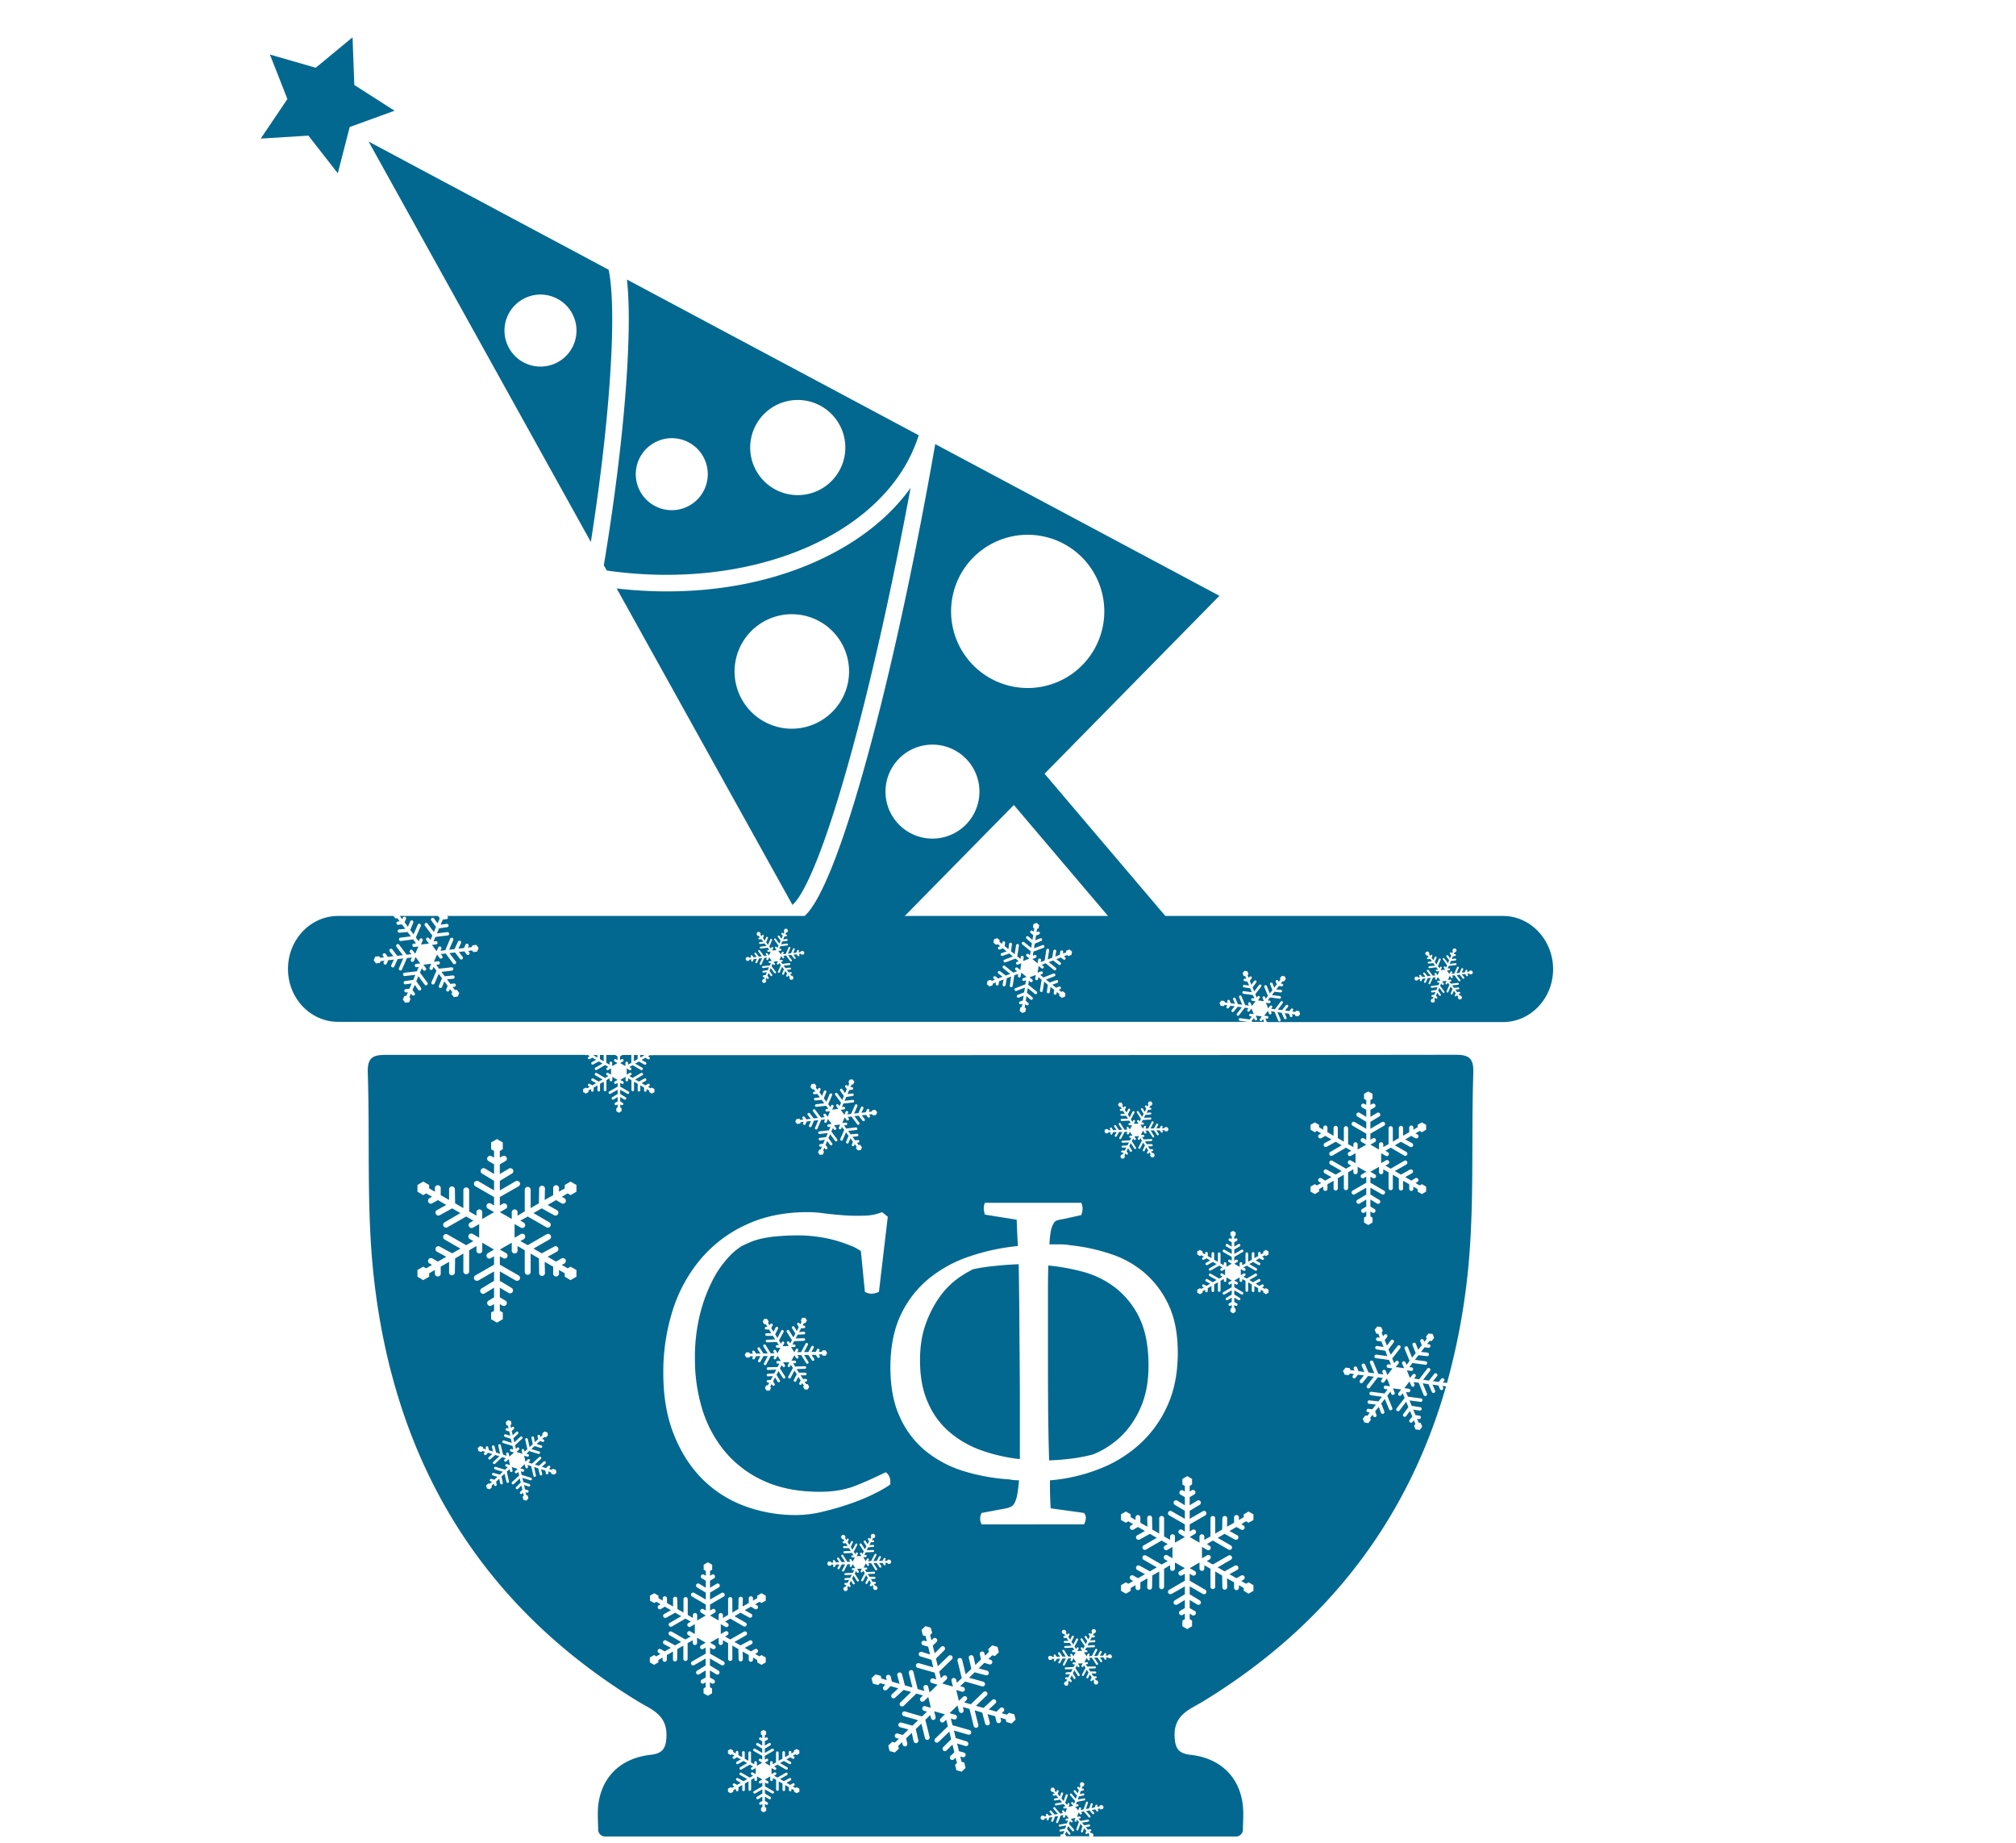
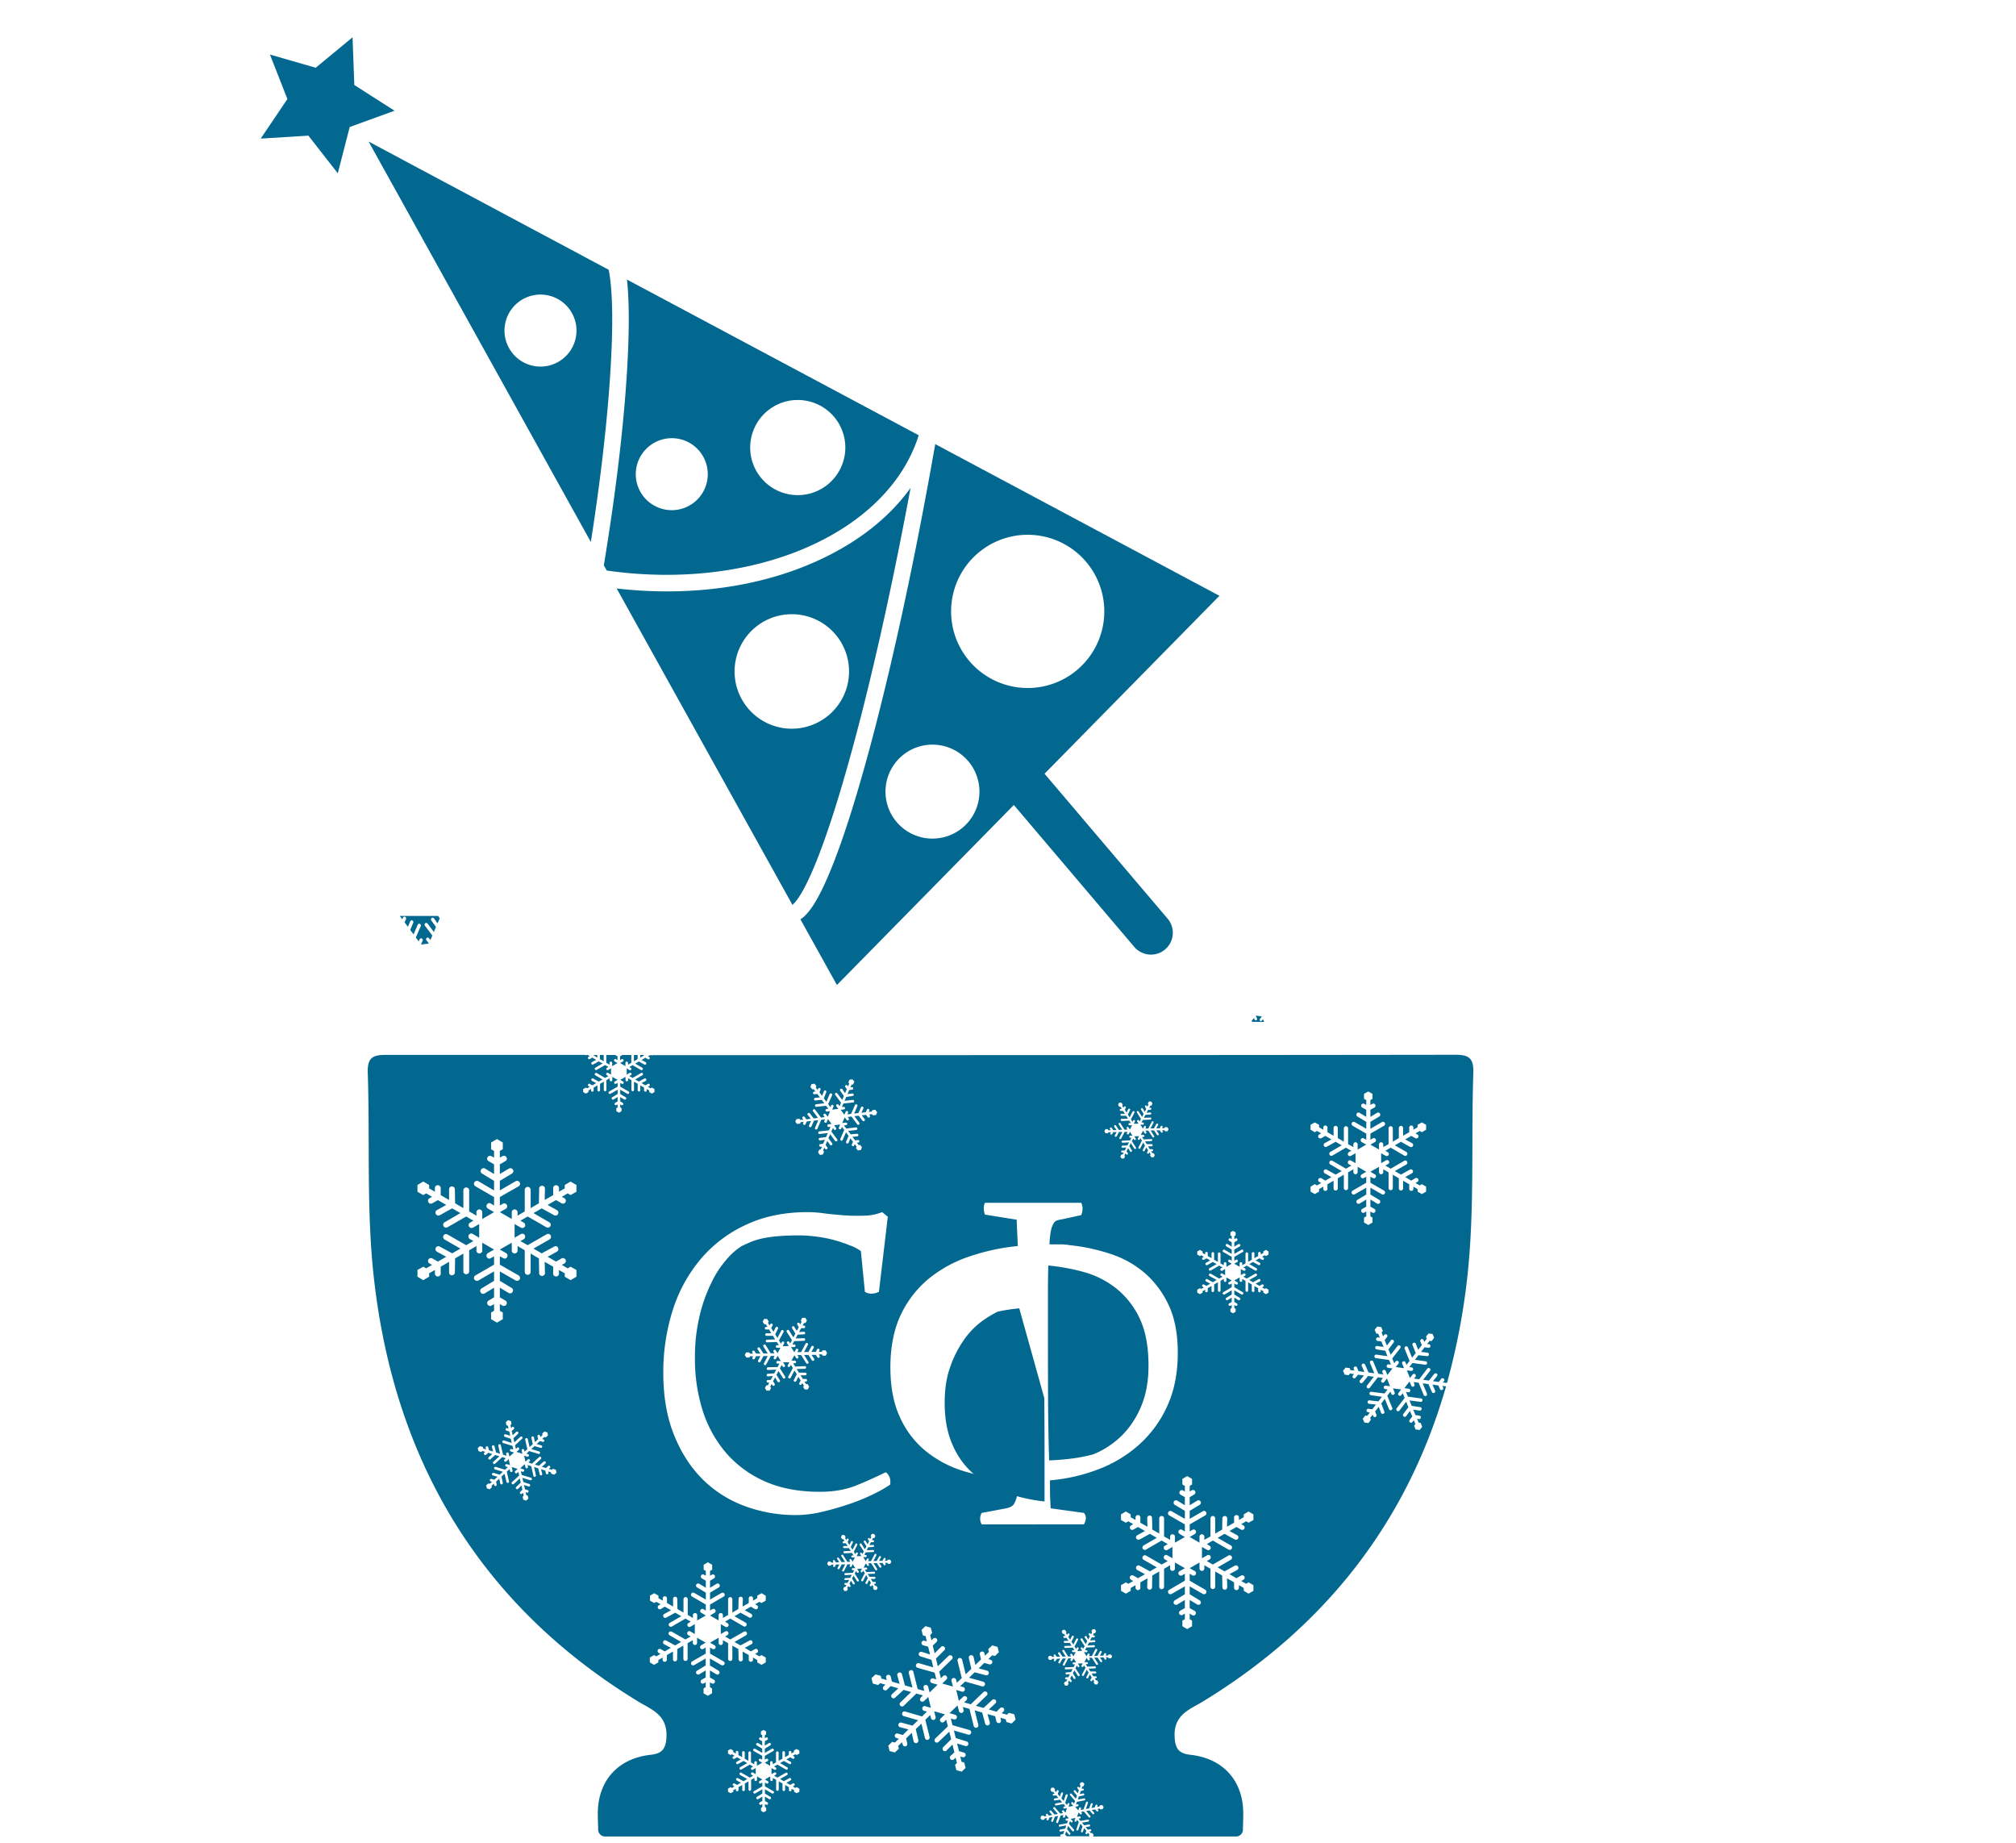
<svg xmlns="http://www.w3.org/2000/svg" viewBox="0 0 1708.1 1560.9">
  <defs>
    <style>.a{fill:#036890;}</style>
  </defs>
  <path class="a" d="M972.1,808.4a18.9,18.9,0,0,1-11-6.2L848.3,669.3a18.5,18.5,0,1,1,28.2-23.9L989.3,778.2a18.5,18.5,0,0,1-17.2,30.2ZM500.6,459.1,312.3,119.9,515.7,228.5c2.2,10.8,4.2,31.9,2.2,73C515.8,345.6,509.8,400.7,500.6,459.1ZM488,285.2a30.5,30.5,0,1,0-35.2,24.9A30.5,30.5,0,0,0,488,285.2Zm43.2-48.4L778.4,368.7c-26,82.8-138.9,132.5-264.3,114.6l-2.5-4.4c11.4-68.8,18.7-133.7,20.6-183.7C533.2,271,532.8,251.3,531.2,236.8Zm105,135.5a40.3,40.3,0,1,0,46.5-32.9A40.3,40.3,0,0,0,636.2,372.3Zm-97.1,24.3a30.5,30.5,0,1,0,35.2-25A30.6,30.6,0,0,0,539.1,396.6Zm494.1,108.1L709.1,834.4l-30.9-55.6c6.8-4.4,13.7-14.8,21.5-32.2,9.4-20.9,19.8-51.2,30.9-90.2,21.3-74.6,43.1-173.5,61.8-280.2ZM829.3,677.2a39.8,39.8,0,1,0-46,32.6A39.8,39.8,0,0,0,829.3,677.2ZM934.7,528.9a64.9,64.9,0,1,0-74.8,53A64.9,64.9,0,0,0,934.7,528.9ZM719.1,645.5c-27.5,98.3-43.1,117.4-47.7,121l-148.9-268c62.6,7.2,123.5-1.4,173.3-24.9,32.5-15.3,58.2-35.9,75.7-60.3C755.2,500.9,737,581.7,719.1,645.5Zm-.4-68.6a48.5,48.5,0,1,0-56,39.7A48.6,48.6,0,0,0,718.7,576.9ZM243.5,83.9l-22.6,33.5,40.4-2.5,24.9,31.9,10.1-39.2,38-13.8L300.2,72l-1.5-40.4L267.5,57.4,228.7,46.2Z" />
  <path class="a" d="M540.3,893.7h-3.2V899l3.1-1.8Z" />
  <path class="a" d="M1233.4,893.5q-226.7.3-453.5.3h-227l-.6.3-.6-.3h-1l-1.7,1,1,.5a1.1,1.1,0,0,1,.4,1.5,1,1,0,0,1-1.5.4l-2.1-1.2-3.2,1.9,3.5,1.9a1.1,1.1,0,0,1,.4,1.5,1.1,1.1,0,0,1-1.5.5l-4.7-2.6-3.1,1.8,6,3.5a1.1,1.1,0,0,1-1.1,1.9l-7.1-4.1-2.8,1.6,1.3.7a1.1,1.1,0,0,1-1.1,1.9L531,905v5.3l2.4-1.4a1.1,1.1,0,1,1,1.1,1.9l-1.3.7,2.8,1.6,7.1-4.1a1.1,1.1,0,1,1,1.1,1.9l-6,3.5,3.1,1.8,4.7-2.6a1.1,1.1,0,0,1,1.5.5,1.1,1.1,0,0,1-.4,1.5l-3.5,1.9,3.2,1.9,2.1-1.2a1,1,0,0,1,1.5.4,1.1,1.1,0,0,1-.4,1.5l-1,.5,2.2,1.3,1.1-.6,2.2,1.2v2.6l-2.2,1.3-2.2-1.3v-1.3l-2.2-1.3v1.2a1.1,1.1,0,1,1-2.2,0v-2.4l-3.2-1.9v4c0,.7-.4,1.2-1,1.2a1.1,1.1,0,0,1-1.2-1.1v-5.4l-3.1-1.8v7a1.1,1.1,0,0,1-2.2,0V915l-2.8-1.6v1.5a1.1,1.1,0,1,1-2.2,0v-2.7l-4.5,2.6,2.4,1.3a1.1,1.1,0,0,1,.4,1.5,1,1,0,0,1-1.5.4l-1.3-.7v3.2l7.1,4.1a1.1,1.1,0,0,1,.4,1.5,1,1,0,0,1-1.5.4l-6-3.4v3.6l4.6,2.8a1,1,0,0,1,.3,1.5,1.1,1.1,0,0,1-1.5.4l-3.4-2.1V933l2.1,1.2a1.1,1.1,0,0,1-1.1,1.9l-1-.6v2.6l1.1.6v2.6l-2.2,1.3-2.2-1.3v-2.6l1.1-.6v-2.6l-1,.6a1.1,1.1,0,0,1-1.1-1.9l2.1-1.2v-3.7l-3.5,2.1a1.1,1.1,0,0,1-1.1-1.9l4.6-2.8v-3.6l-6,3.4a1,1,0,0,1-1.5-.4,1,1,0,0,1,.4-1.5l7.1-4.1v-3.2l-1.3.7a1,1,0,0,1-1.5-.4,1.1,1.1,0,0,1,.4-1.5l2.4-1.3-4.5-2.6v2.7a1.1,1.1,0,0,1-2.2,0v-1.5l-2.8,1.6v8.3a1.1,1.1,0,0,1-2.2,0v-7l-3.2,1.8v5.4a1.1,1.1,0,0,1-1.1,1.1,1.1,1.1,0,0,1-1.1-1.2v-4l-3.2,1.9v2.4a1.1,1.1,0,1,1-2.2,0v-1.2l-2.2,1.3v1.3l-2.2,1.3-2.3-1.3v-2.6l2.3-1.2,1.1.6,2.2-1.3-1-.5a1.1,1.1,0,0,1-.4-1.5,1,1,0,0,1,1.5-.4l2.1,1.2,3.2-1.9-3.5-1.9a1.1,1.1,0,0,1,1-2l4.7,2.6,3.2-1.8-6-3.5a1,1,0,0,1-.4-1.5,1.1,1.1,0,0,1,1.5-.4l7.1,4.1,2.8-1.6-1.3-.7a1.1,1.1,0,1,1,1.1-1.9l2.4,1.4V905l-2.4,1.4a1.1,1.1,0,0,1-1.1-1.9l1.3-.7-2.8-1.6-7.1,4.1a1.1,1.1,0,0,1-1.5-.4,1,1,0,0,1,.4-1.5l6-3.5-3.2-1.8-4.7,2.6a1.1,1.1,0,1,1-1-2l3.5-1.9-3.2-1.9-2.1,1.2a1,1,0,0,1-1.5-.4,1.1,1.1,0,0,1,.4-1.5l1-.5-1.8-1.1h-.9l-.6.4-.7-.4H326.5c-11.2,0-15.3,2.8-14.9,15.3,1.9,57.4-1.2,115.3,5,172,17.4,159,92.2,280,224.2,360.5,10.8,6.6,24.4,10.9,23.9,29.3-.4,10.6-3.5,14.7-13.5,15.8-24.3,2.7-40.5,17.6-44,40.4-1.1,6.9-.6,14-.4,21.8v1a5.9,5.9,0,0,0,5.7,6H900.1v-.2l-.8.2a1,1,0,0,1-1-.7.8.8,0,0,1,.7-1l1.8-.4,1-2.7-3.1.6a.8.8,0,0,1-1-.6.9.9,0,0,1,.7-1.1l4.1-.8.9-2.7-5.3,1a.8.8,0,0,1-1-.7.9.9,0,0,1,.7-1l6.3-1.1.8-2.4-1.1.2a.8.8,0,0,1-1-.7.9.9,0,0,1,.7-1l2.1-.3-2.6-3.1-.7,2a.9.9,0,0,1-1.1.5,1,1,0,0,1-.6-1.1l.4-1.1-2.4.5-2.2,6a.9.9,0,0,1-1.6-.6l1.8-5.1-2.8.5-1.5,3.9a.8.8,0,0,1-1.1.5.9.9,0,0,1-.5-1.1l1.1-2.9-2.8.5-.6,1.8a1,1,0,0,1-1.1.5.8.8,0,0,1-.5-1.1l.3-.8-2,.3-.3,1-2,.3-1.3-1.5.7-1.9,1.9-.4.7.8,1.9-.3-.5-.7a.9.9,0,0,1,1.3-1.1l1.2,1.4,2.8-.5-2-2.4a.8.8,0,0,1,0-1.2.9.9,0,0,1,1.3.1l2.7,3.1,2.8-.5-3.5-4.1a.9.9,0,1,1,1.3-1.1l4.2,4.9,2.4-.5-.7-.9a.8.8,0,0,1,.1-1.2.9.9,0,0,1,1.2.1l1.4,1.7,1.3-3.9-2.1.4a.9.9,0,0,1-1-.7,1.1,1.1,0,0,1,.7-1l1.2-.2-1.7-1.9-6.3,1.2a1,1,0,0,1-1-.7,1,1,0,0,1,.7-1l5.4-1-1.9-2.2-4.1.7a.8.8,0,0,1-1-.7.9.9,0,0,1,.7-1l3.1-.5-1.8-2.2-1.9.3a.8.8,0,0,1-1-.6.8.8,0,0,1,.7-1l.9-.2-1.3-1.5-1,.2-1.3-1.6.7-1.9,1.9-.3,1.3,1.5-.3,1,1.3,1.5.3-.9a.9.9,0,1,1,1.6.6l-.6,1.8,1.8,2.2,1-3a.9.9,0,0,1,1.1-.5.9.9,0,0,1,.6,1.1l-1.4,3.9,1.9,2.2,1.8-5.1a.9.9,0,0,1,1.1-.5.8.8,0,0,1,.5,1.1l-2.1,6,1.6,1.9.4-1.1a.9.9,0,0,1,1.1-.5,1,1,0,0,1,.5,1.1l-.7,2,3.9-.7-1.3-1.6a.9.9,0,1,1,1.3-1.1l.7.8.9-2.3-4.2-4.9a.9.9,0,0,1,.1-1.2.8.8,0,0,1,1.2.1l3.5,4.1,1-2.7-2.7-3.2a.9.9,0,0,1,1.4-1.1l2,2.4.9-2.7-1.2-1.4a.9.9,0,0,1,.1-1.2.8.8,0,0,1,1.2.1l.6.7.7-1.9-.7-.8.7-1.9,2-.3,1.3,1.5-.7,1.9-1,.2-.7,1.8h.9a.8.8,0,0,1,1,.7.9.9,0,0,1-.7,1l-1.8.3-1,2.7,3.1-.6a.9.9,0,0,1,.3,1.7l-4.1.8-.9,2.7,5.3-1a1,1,0,0,1,1,.7.8.8,0,0,1-.7,1l-6.3,1.2-.9,2.3,1.2-.2a.9.9,0,0,1,1,.7.9.9,0,0,1-.7,1l-2.1.4,2.6,3.1.7-2a.8.8,0,0,1,1.1-.5.8.8,0,0,1,.5,1.1l-.3,1,2.4-.4,2.2-6.1a.9.9,0,0,1,1.1-.5,1,1,0,0,1,.5,1.1l-1.8,5.1,2.8-.5,1.4-3.9a.9.9,0,0,1,1.1-.5.8.8,0,0,1,.5,1.1l-1.1,3,2.9-.6.6-1.7a.8.8,0,0,1,1.1-.5.8.8,0,0,1,.5,1.1l-.3.8,2-.4.3-.9,2-.4,1.3,1.6-.7,1.8-2,.4-.6-.8-2,.4.6.7a.8.8,0,0,1-.1,1.2.9.9,0,0,1-1.2-.1l-1.2-1.5-2.9.6,2.1,2.3a.9.9,0,0,1-1.3,1.1l-2.7-3.1-2.8.5,3.5,4.2a.9.9,0,0,1-.1,1.2.9.9,0,0,1-1.2-.1l-4.2-4.9-2.4.4.7.9a.9.9,0,0,1-1.3,1.1l-1.4-1.6-1.4,3.8,2.1-.4a.8.8,0,0,1,1,.7.8.8,0,0,1-.7,1l-1.1.2,1.6,1.9,6.3-1.1a.8.8,0,0,1,1,.7.9.9,0,0,1-.7,1l-5.3.9,1.9,2.2,4.1-.7a1.1,1.1,0,0,1,1,.7c0,.5-.3,1-.7,1l-3.1.5,1.8,2.2,1.9-.3a.9.9,0,0,1,1,.7.9.9,0,0,1-.7,1H923l1.3,1.6,1-.2,1.3,1.5-.5,1.5h121.3a5.9,5.9,0,0,0,5.7-6v-1c.2-7.8.7-14.9-.4-21.8-3.5-22.8-19.7-37.7-44-40.4-10-1.1-13.1-5.2-13.5-15.8-.6-18.4,13.1-22.7,23.9-29.3,104.8-63.9,173.5-153.3,206.1-267l-3.1-.4.6,1.5a1.4,1.4,0,0,1-.8,1.9,1.4,1.4,0,0,1-1.9-.8l-1.3-3-5-.7,2.2,5a1.5,1.5,0,0,1-.8,2,1.4,1.4,0,0,1-1.9-.8l-2.9-6.6-4.9-.7,3.6,8.7a1.6,1.6,0,0,1-.8,2,1.6,1.6,0,0,1-2-.9l-4.2-10.3-4.3-.5.7,1.8a1.5,1.5,0,0,1-.8,2,1.4,1.4,0,0,1-1.9-.9l-1.5-3.4-4.3,5.6,3.7.5a1.5,1.5,0,0,1-.4,3l-2-.3,1.7,4,11,1.5a1.4,1.4,0,0,1,1.3,1.7,1.4,1.4,0,0,1-1.7,1.2l-9.3-1.2,1.9,4.6,7.2,1.1a1.4,1.4,0,0,1,1.2,1.7,1.5,1.5,0,0,1-1.7,1.2l-5.4-.8,1.9,4.6,3.3.5a1.3,1.3,0,0,1,1.2,1.6,1.4,1.4,0,0,1-1.6,1.3l-1.6-.2,1.4,3.2,1.7.3,1.3,3.2-2.1,2.7-3.5-.4-1.3-3.2,1.1-1.4-1.3-3.2-1,1.2a1.5,1.5,0,1,1-2.3-1.8l2-2.6-2-4.7-3.2,4.4a1.5,1.5,0,1,1-2.4-1.8l4.3-5.8-1.9-4.6-5.7,7.5a1.6,1.6,0,0,1-2.1.3,1.5,1.5,0,0,1-.3-2.1l6.8-8.9-1.6-4-1.2,1.6a1.5,1.5,0,1,1-2.4-1.8l2.3-3-7-.9,1.4,3.4a1.5,1.5,0,1,1-2.8,1.2l-.7-1.9-2.7,3.5,4.2,10.3a1.4,1.4,0,0,1-.8,1.9,1.4,1.4,0,0,1-1.9-.8l-3.6-8.7-3,3.9,2.6,6.8a1.5,1.5,0,0,1-.8,1.9,1.6,1.6,0,0,1-2-.8l-1.9-5.1-3.1,3.9,1.2,3.1a1.5,1.5,0,0,1-2.7,1.1l-.6-1.4-2.1,2.7.6,1.6-2.1,2.8-3.4-.5-1.4-3.2,2.2-2.7,1.7.2,2.1-2.7-1.5-.3a1.5,1.5,0,0,1-1.3-1.6,1.5,1.5,0,0,1,1.7-1.3l3.2.4,3.1-4-5.4-.6a1.5,1.5,0,1,1,.3-2.9l7.2.8,3-3.9-9.3-1.3a1.5,1.5,0,0,1-1.3-1.7,1.4,1.4,0,0,1,1.7-1.2l11,1.4,2.7-3.4-2-.3a1.5,1.5,0,0,1-1.3-1.6,1.5,1.5,0,0,1,1.7-1.3l3.7.5-2.7-6.6-2.3,3a1.4,1.4,0,0,1-2.1.2,1.4,1.4,0,0,1-.2-2l1.2-1.6-4.3-.6-6.8,8.8a1.5,1.5,0,1,1-2.4-1.8l5.8-7.5-4.9-.6-4.6,5.7a1.5,1.5,0,0,1-2.3-1.9l3.4-4.3-5-.6-2,2.5a1.5,1.5,0,0,1-2.1.3,1.5,1.5,0,0,1-.2-2.1l.9-1.2-3.4-.5-1.1,1.4-3.4-.4-1.4-3.3,2.2-2.7,3.4.4.7,1.7,3.4.4-.6-1.4a1.5,1.5,0,0,1,.8-1.9,1.4,1.4,0,0,1,2,.8l1.2,3,5,.7-2.2-5.1a1.4,1.4,0,0,1,.8-1.9,1.5,1.5,0,0,1,2,.8l2.9,6.6,4.9.7-3.6-8.7a1.5,1.5,0,0,1,.8-2,1.5,1.5,0,0,1,1.9.8l4.3,10.3,4.3.6-.8-1.8a1.5,1.5,0,0,1,2.8-1.2l1.4,3.5,4.3-5.6-3.7-.5a1.4,1.4,0,0,1-1.2-1.7,1.5,1.5,0,0,1,1.6-1.3l2,.3-1.6-4-11.1-1.5a1.5,1.5,0,1,1,.4-3l9.3,1.3-1.8-4.6-7.2-1.1a1.6,1.6,0,0,1-1.3-1.7,1.4,1.4,0,0,1,1.7-1.2l5.4.8-1.9-4.7-3.2-.4a1.5,1.5,0,0,1-1.3-1.7,1.6,1.6,0,0,1,1.7-1.3l1.5.2-1.3-3.2-1.7-.2-1.4-3.2,2.2-2.8,3.4.5,1.3,3.2-1,1.4,1.3,3.2.9-1.2a1.5,1.5,0,0,1,2.4,1.8l-2,2.6,1.9,4.6,3.3-4.3a1.4,1.4,0,0,1,2-.4,1.5,1.5,0,0,1,.4,2.1l-4.4,5.9,1.9,4.5,5.8-7.4a1.5,1.5,0,0,1,2.1-.3,1.6,1.6,0,0,1,.2,2.1l-6.8,8.8,1.7,4,1.2-1.5a1.5,1.5,0,0,1,2.1-.3,1.6,1.6,0,0,1,.3,2.1l-2.3,2.9,7,1-1.4-3.5a1.5,1.5,0,1,1,2.7-1.1l.8,1.8,2.6-3.4-4.2-10.3a1.5,1.5,0,0,1,.8-1.9,1.4,1.4,0,0,1,2,.8l3.5,8.7,3.1-3.9-2.7-6.8a1.4,1.4,0,0,1,.9-1.9,1.4,1.4,0,0,1,1.9.8l2,5.1,3.1-4-1.3-3a1.5,1.5,0,0,1,.8-1.9,1.4,1.4,0,0,1,2,.8l.6,1.4,2.1-2.7-.7-1.7,2.1-2.7,3.5.4,1.3,3.3-2.1,2.7-1.7-.2-2.2,2.7,1.6.2a1.6,1.6,0,0,1,1.3,1.7,1.6,1.6,0,0,1-1.7,1.3l-3.3-.4-3,3.9,5.4.6a1.6,1.6,0,0,1,1.3,1.7,1.5,1.5,0,0,1-1.6,1.3l-7.3-.8-3,3.9,9.4,1.3a1.5,1.5,0,0,1-.4,2.9l-11.1-1.5-2.6,3.5,1.9.2a1.5,1.5,0,0,1,1.3,1.7,1.5,1.5,0,0,1-1.7,1.3l-3.6-.5,2.6,6.5,2.3-2.9a1.5,1.5,0,0,1,2.4,1.8l-1.2,1.6,4.3.6,6.8-8.9a1.5,1.5,0,1,1,2.3,1.9l-5.7,7.4,4.9.7,4.5-5.7a1.6,1.6,0,0,1,2.1-.2,1.5,1.5,0,0,1,.3,2.1l-3.5,4.3,5,.6,2-2.6a1.6,1.6,0,0,1,2.1-.2,1.5,1.5,0,0,1,.3,2.1l-1,1.2,3.5.4h0a569.9,569.9,0,0,0,17.3-90.6c6.2-56.7,3.1-114.6,5-172C1248.7,896.3,1244.5,893.5,1233.4,893.5ZM469.6,1249.2l-2.5-.8-.3-1.2-2.4-.8.3,1.1a1.3,1.3,0,0,1-.9,1.4,1.1,1.1,0,0,1-1.3-.9l-.5-2.3-3.6-1.1,1,3.9a1.1,1.1,0,0,1-.8,1.3,1,1,0,0,1-1.3-.8l-1.3-5.2-3.5-1.1,1.5,6.8a1.1,1.1,0,1,1-2.1.5l-1.8-8-3.1-1,.3,1.5a1.1,1.1,0,0,1-.8,1.3,1.1,1.1,0,0,1-1.3-.9l-.6-2.6-3.8,3.5,2.6.8a1.1,1.1,0,0,1-.7,2.1l-1.4-.4.7,3.1,7.9,2.4a1.1,1.1,0,0,1-.7,2.1l-6.6-2,.8,3.5,5.1,1.7a1.1,1.1,0,0,1-.7,2.1l-3.8-1.3.8,3.7,2.3.7a1,1,0,0,1,.7,1.3,1.1,1.1,0,0,1-1.4.8l-1.1-.4.6,2.5,1.2.4.6,2.5-1.9,1.8-2.4-.8-.6-2.5.9-.9-.5-2.5-.9.8a1,1,0,0,1-1.5-.1,1.1,1.1,0,0,1,0-1.5l1.8-1.7-.8-3.6-2.9,2.8a1.2,1.2,0,0,1-1.6,0,1.1,1.1,0,0,1,.1-1.6l3.8-3.7-.8-3.5-5.1,4.7a1,1,0,0,1-1.5-.1,1.1,1.1,0,0,1,0-1.5l6.1-5.6-.7-3.1-1.1,1a1.2,1.2,0,0,1-1.6-.1,1.1,1.1,0,0,1,.1-1.6l2-1.8-5-1.6.6,2.7a1.1,1.1,0,1,1-2.1.5l-.3-1.4-2.4,2.1,1.8,8a1.1,1.1,0,1,1-2.1.5l-1.6-6.7-2.6,2.4,1.1,5.3a1.1,1.1,0,1,1-2.2.4l-.8-3.9-2.7,2.5.5,2.3a1.2,1.2,0,0,1-.8,1.4,1.3,1.3,0,0,1-1.4-.9l-.2-1.1-1.9,1.8.3,1.2-1.9,1.8-2.4-.8-.6-2.5,1.9-1.7,1.2.3,1.9-1.7-1.1-.3a1.1,1.1,0,1,1,.7-2.1l2.3.7,2.7-2.5-3.9-1.2a.9.9,0,0,1-.7-1.3,1.1,1.1,0,0,1,1.3-.8l5.2,1.5,2.6-2.5-6.6-2a1.1,1.1,0,1,1,.7-2.1l7.8,2.4,2.4-2.2-1.4-.4a1.2,1.2,0,0,1-.8-1.4,1.1,1.1,0,0,1,1.4-.7l2.6.8L431,1236l-2,1.9a1.1,1.1,0,0,1-1.6-.1,1,1,0,0,1,.1-1.5l1.1-1-3.1-1-6,5.6a1.1,1.1,0,0,1-1.6-.1,1,1,0,0,1,.1-1.5l5.1-4.7-3.5-1.1-4,3.6a1.1,1.1,0,0,1-1.5-1.7l3-2.7-3.5-1.1-1.8,1.7a1,1,0,0,1-1.5-.1,1.2,1.2,0,0,1,0-1.6l.9-.7-2.5-.8-.9.9-2.5-.8-.5-2.5,1.8-1.7,2.5.7.3,1.3,2.4.8-.2-1.1a1.1,1.1,0,1,1,2.1-.5l.6,2.3,3.5,1.1-1-3.9a1.1,1.1,0,0,1,.8-1.3,1.1,1.1,0,0,1,1.4.8l1.3,5.2,3.4,1.1-1.5-6.8a1.1,1.1,0,0,1,.8-1.3,1,1,0,0,1,1.3.8l1.9,8,3,1-.3-1.5a1.2,1.2,0,0,1,.8-1.3,1.1,1.1,0,0,1,1.3.9l.6,2.6,3.9-3.5-2.6-.8a1.1,1.1,0,0,1-.8-1.4,1.1,1.1,0,0,1,1.4-.7l1.4.4-.7-3.1-7.8-2.4a1.1,1.1,0,0,1-.8-1.4,1.2,1.2,0,0,1,1.4-.8l6.6,2.1-.8-3.5-5.1-1.7a1.1,1.1,0,0,1-.6-1.4,1,1,0,0,1,1.3-.7l3.9,1.2-.8-3.6-2.3-.7a1.1,1.1,0,0,1-.8-1.4,1.2,1.2,0,0,1,1.4-.7l1.1.4-.6-2.5-1.2-.4-.6-2.5,1.9-1.8,2.5.8.5,2.5-.9.9.5,2.5.9-.8a1.1,1.1,0,0,1,1.5,1.6l-1.8,1.7.8,3.6,2.9-2.8a1.1,1.1,0,0,1,1.6,0,1.2,1.2,0,0,1,0,1.6l-3.9,3.7.8,3.5,5.1-4.7a1.1,1.1,0,0,1,1.6.1,1.1,1.1,0,0,1-.1,1.5l-6,5.6.7,3.1,1-1a1.1,1.1,0,0,1,1.5,1.7l-2,1.8,5,1.6-.6-2.7a1.1,1.1,0,0,1,.8-1.3,1,1,0,0,1,1.3.8l.4,1.4,2.3-2.1-1.8-8.1a1.2,1.2,0,0,1,.8-1.3,1.3,1.3,0,0,1,1.4.9l1.5,6.7,2.7-2.4-1.1-5.3a1.1,1.1,0,0,1,.8-1.3,1.1,1.1,0,0,1,1.3.9l.8,3.9,2.8-2.5-.6-2.3a1.3,1.3,0,0,1,.9-1.4,1.1,1.1,0,0,1,1.3.9l.2,1.1,1.9-1.8-.3-1.2,1.9-1.8,2.5.8.5,2.5-1.9,1.7-1.2-.3-1.9,1.7,1.1.3a1.1,1.1,0,0,1,.7,1.4,1,1,0,0,1-1.3.7l-2.3-.7-2.8,2.5,3.9,1.2a1.1,1.1,0,0,1,.8,1.3,1.2,1.2,0,0,1-1.4.8l-5.1-1.5-2.7,2.5,6.6,2a1.1,1.1,0,0,1,.7,1.4,1,1,0,0,1-1.3.7l-7.9-2.4-2.3,2.2,1.4.4a1.1,1.1,0,0,1-.7,2.1l-2.6-.8,1.1,5.1,2-1.9a1.1,1.1,0,0,1,1.6.1,1,1,0,0,1-.1,1.5l-1,1,3,1,6.1-5.6a1.1,1.1,0,0,1,1.5,0,1.2,1.2,0,0,1,0,1.6l-5.1,4.7,3.4,1.1,4-3.6a1.2,1.2,0,0,1,1.6.1,1.1,1.1,0,0,1-.1,1.6l-3,2.7,3.5,1.1,1.8-1.7a1.1,1.1,0,0,1,1.6.1,1.1,1.1,0,0,1-.1,1.5l-.8.8,2.4.8.9-.9,2.5.8.6,2.5Zm18.8-239.7-5,2.9-2.4-1.5-5,2.9,2.2,1.2a2.5,2.5,0,0,1,.9,3.4,2.4,2.4,0,0,1-3.3.9l-4.7-2.7-7.1,4.1,7.8,4.4a2.4,2.4,0,0,1,1,3.3,2.4,2.4,0,0,1-3.3,1l-10.5-5.8-7,4,13.4,7.8a2.4,2.4,0,0,1,.9,3.3,2.5,2.5,0,0,1-3.4.9l-15.8-9.1-6.2,3.5,2.9,1.7a2.5,2.5,0,0,1,.9,3.3,2.5,2.5,0,0,1-3.4.9l-5.3-3v11.6l5.3-3.1a2.5,2.5,0,0,1,3.4.9,2.7,2.7,0,0,1-.9,3.4l-2.9,1.6,6.2,3.5,15.8-9.1a2.5,2.5,0,1,1,2.5,4.3l-13.4,7.7,7,4,10.5-5.7a2.3,2.3,0,0,1,3.3.9,2.5,2.5,0,0,1-1,3.4l-7.8,4.3,7.1,4.1,4.7-2.7a2.6,2.6,0,0,1,3.3.9,2.5,2.5,0,0,1-.9,3.4l-2.2,1.2,5,2.9,2.4-1.4,5,2.8v5.7l-5,2.9-4.9-2.9v-2.9l-4.9-2.8v2.5a2.5,2.5,0,1,1-4.9,0V1073l-7.2-4.1.2,8.9a2.5,2.5,0,1,1-4.9.1l-.2-11.9-7-4.1v15.5a2.5,2.5,0,0,1-5,0v-18.3l-6.1-3.6v3.3a2.5,2.5,0,1,1-4.9,0v-6.1l-10.1,5.8,5.3,3a2.5,2.5,0,0,1,.9,3.4,2.4,2.4,0,0,1-3.3.9l-2.9-1.6v7.1l15.9,9.1a2.5,2.5,0,0,1,.9,3.4,2.7,2.7,0,0,1-3.4.9l-13.4-7.7v8l10.3,6.2a2.5,2.5,0,0,1-2.6,4.2l-7.7-4.6v8.2l4.7,2.7a2.4,2.4,0,0,1,.9,3.3,2.6,2.6,0,0,1-3.4,1l-2.2-1.3v5.7l2.5,1.4v5.7l-4.9,2.9-5-2.9v-5.7l2.5-1.4v-5.7l-2.2,1.3a2.5,2.5,0,0,1-3.3-1,2.4,2.4,0,0,1,.9-3.3l4.6-2.7v-8.2l-7.6,4.6a2.5,2.5,0,1,1-2.6-4.2l10.2-6.2v-8l-13.3,7.7a2.7,2.7,0,0,1-3.4-.9,2.5,2.5,0,0,1,.9-3.4l15.8-9.1v-7.1l-2.8,1.6a2.3,2.3,0,0,1-3.3-.9,2.5,2.5,0,0,1,.9-3.4l5.2-3-10-5.8v6.1a2.5,2.5,0,1,1-4.9,0v-3.3l-6.2,3.6v18.3a2.5,2.5,0,0,1-4.9,0v-15.5l-7,4.1-.2,11.9a2.5,2.5,0,0,1-2.5,2.4,2.3,2.3,0,0,1-2.4-2.5v-8.9l-7.1,4.1v5.3a2.5,2.5,0,1,1-4.9,0v-2.5l-4.9,2.8v2.9l-5,2.9-4.9-2.9v-5.7l4.9-2.8,2.5,1.4,5-2.9-2.2-1.2a2.5,2.5,0,0,1-.9-3.4,2.5,2.5,0,0,1,3.3-.9l4.7,2.7,7.1-4.1-7.9-4.3a2.5,2.5,0,0,1-.9-3.4,2.3,2.3,0,0,1,3.3-.9l10.5,5.7,7-4-13.4-7.7a2.5,2.5,0,0,1-.9-3.4,2.4,2.4,0,0,1,3.3-.9l15.9,9.1,6.1-3.5-2.8-1.6a2.5,2.5,0,1,1,2.5-4.3l5.2,3.1v-11.6l-5.2,3a2.5,2.5,0,0,1-3.4-.9,2.3,2.3,0,0,1,.9-3.3l2.8-1.7-6.1-3.5-15.9,9.1a2.4,2.4,0,1,1-2.4-4.2l13.4-7.8-7-4-10.5,5.8a2.4,2.4,0,0,1-3.3-1,2.3,2.3,0,0,1,.9-3.3l7.9-4.4-7.1-4.1-4.7,2.7a2.3,2.3,0,0,1-3.3-.9,2.5,2.5,0,0,1,.9-3.4l2.2-1.2-5-2.9-2.5,1.5-4.9-2.9v-5.7l4.9-2.9,5,2.9v2.9l4.9,2.8V1007a2.5,2.5,0,1,1,4.9,0v5.4l7.1,4.1v-9a2.4,2.4,0,0,1,2.4-2.5,2.5,2.5,0,0,1,2.5,2.4l.2,11.9,7,4.1v-15.5a2.5,2.5,0,0,1,4.9,0v18.3l6.2,3.6v-3.3a2.5,2.5,0,0,1,4.9,0v6.1l10-5.8-5.2-3a2.5,2.5,0,0,1-.9-3.4,2.4,2.4,0,0,1,3.3-.9l2.8,1.7V1014l-15.8-9.1a2.5,2.5,0,0,1-.9-3.4,2.7,2.7,0,0,1,3.4-.9l13.3,7.8v-8.1l-10.2-6.2a2.4,2.4,0,0,1-.8-3.3,2.5,2.5,0,0,1,3.4-.9l7.6,4.6v-8.2l-4.6-2.7a2.3,2.3,0,0,1-.9-3.3,2.4,2.4,0,0,1,3.3-.9l2.2,1.2V975l-2.5-1.5v-5.7l5-2.9,4.9,2.9v5.7l-2.5,1.5v5.6l2.2-1.2a2.5,2.5,0,0,1,3.4.9,2.3,2.3,0,0,1-.9,3.3l-4.7,2.7v8.2l7.7-4.6a2.5,2.5,0,0,1,3.4.9,2.4,2.4,0,0,1-.8,3.3l-10.3,6.2v8.1l13.4-7.8a2.7,2.7,0,0,1,3.4.9,2.5,2.5,0,0,1-.9,3.4l-15.9,9.1v7.2l2.9-1.7a2.5,2.5,0,0,1,2.4,4.3l-5.3,3,10.1,5.8v-6.1a2.5,2.5,0,0,1,4.9,0v3.3l6.1-3.6v-18.3a2.5,2.5,0,0,1,5,0v15.5l7-4.1.2-11.9a2.5,2.5,0,1,1,4.9.1l-.2,9,7.2-4.1V1007a2.5,2.5,0,1,1,4.9,0v2.5l4.9-2.8v-2.9l4.9-2.9,5,2.9Zm448.2-53h2l.5.9h2l-.5-.8a.9.9,0,1,1,1.5-.9l1,1.6H946l-1.8-2.7a.9.9,0,1,1,1.5-.9l2.3,3.5,2.8-.2-2.9-4.5a.9.9,0,0,1,.3-1.2.9.9,0,0,1,1.2.3l3.4,5.4,2.5-.2-.6-.9a.8.8,0,0,1,.3-1.2.7.7,0,0,1,1.1.3l1.2,1.8,1.9-3.6H957a.9.9,0,1,1,0-1.8h1.1l-1.3-2.1-6.4.3a.9.9,0,0,1-.9-.9c-.1-.4.3-.8.8-.9l5.4-.2-1.5-2.4H950a.9.9,0,0,1-.1-1.7h3.2l-1.6-2.4h-1.8a.9.9,0,0,1-.9-.9c-.1-.4.3-.8.8-.9h.9l-1.1-1.7h-1l-1.1-1.7.9-1.8h2l1.1,1.7-.5.9,1.1,1.7.4-.8a.9.9,0,0,1,1.6.8L953,940l1.5,2.4,1.4-2.8a1,1,0,0,1,1.2-.4.8.8,0,0,1,.4,1.1l-1.9,3.8,1.5,2.4,2.5-4.8a1,1,0,0,1,1.2-.4,1,1,0,0,1,.4,1.2l-3,5.7,1.3,2.1.6-1.1a.8.8,0,0,1,1.1-.3.8.8,0,0,1,.4,1.1l-1,1.9h4.1l-1.2-1.8a.9.9,0,0,1,.3-1.2.8.8,0,0,1,1.2.2l.6,1,1.1-2.2-3.4-5.4a.8.8,0,0,1,.3-1.2.7.7,0,0,1,1.1.3l3,4.5,1.3-2.5-2.2-3.6a.7.7,0,0,1,.3-1.1.8.8,0,0,1,1.2.2l1.6,2.7,1.3-2.5-1-1.6a.9.9,0,0,1,.3-1.2.9.9,0,0,1,1.2.3l.4.7,1-1.8-.6-.8.9-1.8h2l1.1,1.7-.9,1.8h-1l-.9,1.8h.9c.4-.1.8.3.9.8a.9.9,0,0,1-.9.9h-1.8l-1.4,2.5,3.2-.2a.9.9,0,0,1,.9.8.9.9,0,0,1-.8.9l-4.2.3-1.3,2.5,5.4-.2a.8.8,0,0,1,.9.8.9.9,0,0,1-.8.9l-6.4.3-1.2,2.2h1.2a.9.9,0,0,1,0,1.8h-2.1l2.2,3.4,1-1.9a.8.8,0,0,1,1.1-.4,1,1,0,0,1,.4,1.2l-.5,1h2.5l2.9-5.7a1,1,0,0,1,1.2-.4.9.9,0,0,1,.3,1.2l-2.5,4.8h2.9l2-3.7a.7.7,0,0,1,1.1-.3.8.8,0,0,1,.4,1.1l-1.5,2.8h2.9l.8-1.7a1,1,0,0,1,1.2-.4,1,1,0,0,1,.4,1.2l-.4.8h1.9l.5-.9h2l1.1,1.7-.9,1.8h-2l-.6-.9h-2l.5.7a.8.8,0,0,1-.3,1.2.7.7,0,0,1-1.1-.2l-1.1-1.6h-2.8l1.7,2.6a.9.9,0,1,1-1.4,1l-2.3-3.5h-2.9l2.9,4.6a.8.8,0,0,1-.2,1.2.9.9,0,0,1-1.2-.3l-3.5-5.4h-2.5l.7,1a.9.9,0,1,1-1.5.9l-1.1-1.8-1.9,3.6h2.1a.9.9,0,0,1,.9.8.8.8,0,0,1-.8.9h-1.2l1.4,2.1,6.4-.3a.8.8,0,0,1,.9.8.9.9,0,0,1-.8.9l-5.4.3,1.5,2.3h4.2a.9.9,0,0,1,.8.9.8.8,0,0,1-.8.9h-3.1l1.5,2.5h1.9a.8.8,0,0,1,.9.8.9.9,0,0,1-.8.9h-.9l1,1.6h1.1l1,1.7-.9,1.8h-2l-1.1-1.6.5-.9-1.1-1.7-.4.8a.8.8,0,0,1-1.1.3.8.8,0,0,1-.4-1.1l.9-1.7-1.6-2.4-1.4,2.8a.8.8,0,0,1-1.1.4.9.9,0,0,1-.4-1.2l1.8-3.7-1.5-2.4-2.5,4.8a.8.8,0,0,1-1.2.3.8.8,0,0,1-.3-1.1l2.9-5.7-1.3-2.1-.5,1a1,1,0,0,1-1.2.4,1,1,0,0,1-.4-1.2l1-1.9-4,.2,1.1,1.8a.8.8,0,0,1-.2,1.2.9.9,0,0,1-1.2-.3l-.6-.9-1.2,2.2,3.4,5.4a.8.8,0,0,1-.2,1.2.9.9,0,0,1-1.2-.3l-2.9-4.6-1.3,2.6,2.2,3.5a.9.9,0,0,1-.3,1.2.8.8,0,0,1-1.2-.3l-1.7-2.7-1.3,2.6,1,1.6a.8.8,0,0,1-.2,1.2.9.9,0,0,1-1.2-.3l-.5-.7-.9,1.7.5.9-.9,1.8h-2l-1.1-1.6.9-1.8h1l1-1.7h-.9a.9.9,0,1,1-.1-1.7H953l1.3-2.6-3.1.2a.8.8,0,0,1-.9-.8c-.1-.4.3-.8.8-.9l4.1-.2,1.4-2.6-5.5.3a1.1,1.1,0,0,1-.9-.8.9.9,0,0,1,.9-.9l6.4-.3,1.1-2.2h-1.1a.9.9,0,0,1-.1-1.7h2.1l-2.1-3.4-1,1.9a.9.9,0,0,1-1.6-.8l.6-1h-2.5l-3,5.7a.8.8,0,0,1-1.1.3.8.8,0,0,1-.4-1.1l2.5-4.8h-2.8l-2,3.7a1,1,0,0,1-1.2.3.8.8,0,0,1-.3-1.2l1.5-2.7h-2.9l-.9,1.7a.8.8,0,0,1-1.2.3.8.8,0,0,1-.3-1.1l.4-.8h-2l-.5.9h-2l-1-1.7ZM674.8,948l2.6-.3.7,1,2.6-.3-.7-.9a1,1,0,0,1,.2-1.5,1.1,1.1,0,0,1,1.6.2l1.4,2,3.7-.5-2.5-3.2a1,1,0,0,1,.2-1.5,1.1,1.1,0,0,1,1.6.2l3.2,4.2,3.6-.4-4.1-5.6a1,1,0,0,1,.2-1.5,1.1,1.1,0,0,1,1.6.2l4.9,6.6,3.2-.4-.9-1.1a1.1,1.1,0,0,1,.2-1.6,1.2,1.2,0,0,1,1.6.3l1.6,2.1,2-4.7-2.7.3a1.1,1.1,0,1,1-.2-2.2l1.4-.2-1.9-2.5-8.1.9a1.2,1.2,0,0,1-1.3-1,1.2,1.2,0,0,1,1-1.2l6.9-.8-2.2-2.9-5.3.5a1.1,1.1,0,0,1-1.2-1,1.1,1.1,0,0,1,1-1.2l4-.4-2.2-2.9-2.4.2a1,1,0,0,1-1.2-.9,1.1,1.1,0,0,1,.9-1.3H691l-1.6-2h-1.2l-1.6-2,1-2.4,2.6-.3,1.5,2.1-.5,1.2,1.5,2,.5-1a1,1,0,0,1,1.4-.6,1.1,1.1,0,0,1,.6,1.4l-.9,2.2,2.2,3,1.5-3.7a1.1,1.1,0,1,1,2,.8l-2,5,2.2,2.9,2.7-6.4a1.1,1.1,0,1,1,2.1.9l-3.3,7.5,1.9,2.6.6-1.3a1,1,0,0,1,1.4-.6,1.1,1.1,0,0,1,.6,1.4l-1.1,2.6,5.2-.7-1.6-2.1a1.1,1.1,0,0,1,.2-1.6,1,1,0,0,1,1.5.2l.9,1.2,1.3-2.9-4.9-6.6a1.1,1.1,0,0,1,.2-1.6,1.1,1.1,0,0,1,1.5.3l4.2,5.5,1.4-3.3-3.1-4.4a1.1,1.1,0,0,1,1.8-1.3L716,926l1.5-3.4-1.4-1.9a1.1,1.1,0,0,1,1.7-1.3l.7.9,1-2.4-.7-1,1-2.3,2.5-.3,1.6,2-1.1,2.4h-1.2l-1.1,2.4,1.2-.2a1.2,1.2,0,0,1,1.2,1,1.1,1.1,0,0,1-1,1.2l-2.4.3-1.4,3.4,4-.5a1,1,0,0,1,1.2.9,1,1,0,0,1-.9,1.2l-5.4.8-1.4,3.3,6.9-.8a1.1,1.1,0,0,1,1.2,1,1,1,0,0,1-.9,1.2l-8.2.9-1.3,3,1.5-.2a1.1,1.1,0,1,1,.2,2.2l-2.7.3,3.1,4.2,1.1-2.5a1.2,1.2,0,0,1,1.5-.6,1.1,1.1,0,0,1,.5,1.5l-.5,1.3,3.1-.4,3.3-7.5a1.1,1.1,0,0,1,1.4-.6,1.1,1.1,0,0,1,.6,1.5l-2.7,6.3,3.6-.4,2.2-4.9a1.1,1.1,0,0,1,2,1l-1.7,3.6,3.7-.4,1-2.2a1.1,1.1,0,0,1,1.4-.6,1.1,1.1,0,0,1,.6,1.5l-.5,1,2.6-.3.5-1.2,2.5-.3,1.6,2.1-1,2.3-2.6.3-.8-1-2.5.3.7.9a1.1,1.1,0,0,1-.3,1.5,1,1,0,0,1-1.5-.2l-1.4-1.9-3.7.4,2.5,3.2a1.2,1.2,0,0,1-.2,1.5,1.1,1.1,0,0,1-1.6-.2l-3.3-4.2-3.6.4,4.2,5.6a1.1,1.1,0,0,1-.3,1.5,1,1,0,0,1-1.5-.2l-4.9-6.6-3.2.4.9,1.2a1.2,1.2,0,0,1-.2,1.5,1.1,1.1,0,0,1-1.6-.2l-1.6-2.2-2.1,4.8,2.7-.3a1.1,1.1,0,1,1,.3,2.1l-1.5.2L717,956l8.2-1a1.1,1.1,0,0,1,1.2,1,1,1,0,0,1-.9,1.2l-6.9.8,2.1,2.9,5.4-.5a1.2,1.2,0,0,1,1.2,1,1.1,1.1,0,0,1-1,1.2l-4,.4,2.2,3,2.4-.3a1.1,1.1,0,1,1,.2,2.2H726l1.5,2.1,1.3-.2,1.5,2.1-1,2.3-2.5.3-1.6-2,.6-1.2-1.6-2.1-.4,1.1a1.3,1.3,0,0,1-1.5.6,1.1,1.1,0,0,1-.5-1.5l.9-2.2-2.2-3-1.5,3.8a1.1,1.1,0,0,1-2.1-.9l2.1-4.9-2.2-3-2.8,6.4a1,1,0,0,1-1.4.6,1.2,1.2,0,0,1-.6-1.5l3.3-7.5-1.9-2.6-.6,1.4a1.3,1.3,0,0,1-1.5.6,1.1,1.1,0,0,1-.5-1.5l1-2.5-5.1.6,1.6,2.2a1,1,0,0,1-.2,1.5,1.1,1.1,0,0,1-1.6-.2l-.8-1.2-1.3,3,4.9,6.6a1,1,0,0,1-.2,1.5,1.1,1.1,0,0,1-1.6-.2l-4.1-5.6-1.5,3.3,3.2,4.4a1.1,1.1,0,0,1-.3,1.5,1,1,0,0,1-1.5-.2l-2.4-3.3-1.4,3.4,1.4,1.9a1.1,1.1,0,0,1-.2,1.6,1.4,1.4,0,0,1-1.6-.2l-.7-1-1,2.4.8,1-1,2.4-2.6.3-1.5-2.1,1-2.3,1.3-.2,1-2.3h-1.1a1.1,1.1,0,0,1-1.2-1,1,1,0,0,1,.9-1.2l2.4-.3,1.5-3.4-4,.6a1.1,1.1,0,0,1-1.2-1,1,1,0,0,1,.9-1.2l5.3-.7,1.5-3.4-6.9.8a1.1,1.1,0,0,1-1.3-.9,1.3,1.3,0,0,1,1-1.3l8.2-.9,1.2-2.9h-1.4a1,1,0,0,1-1.2-.9,1.1,1.1,0,0,1,.9-1.3l2.7-.3-3.1-4.2-1,2.6a1.1,1.1,0,0,1-1.5.5,1.1,1.1,0,0,1-.6-1.4l.6-1.4-3.2.4-3.2,7.5a1.1,1.1,0,0,1-1.5.6,1,1,0,0,1-.5-1.4l2.7-6.4-3.6.4-2.2,4.9a1.1,1.1,0,0,1-1.5.5,1,1,0,0,1-.5-1.4l1.6-3.7-3.6.4-1,2.3a1,1,0,0,1-1.4.5,1,1,0,0,1-.6-1.4l.4-1.1-2.5.3-.5,1.2-2.6.3-1.5-2Zm-61.1,461.9a1.9,1.9,0,0,1-2.5.6l-9.7-5.6v5.9l7.4,4.5a1.8,1.8,0,0,1-1.8,3.1l-5.6-3.4v6l3.4,1.9a1.9,1.9,0,0,1,.6,2.5,1.8,1.8,0,0,1-2.4.6l-1.6-.9v4.1l1.8,1.1v4.1l-3.6,2.1-3.6-2.1v-4.1l1.8-1.1v-4.1l-1.6.9a1.8,1.8,0,0,1-2.4-.6,1.9,1.9,0,0,1,.6-2.5l3.4-1.9v-6l-5.6,3.4a1.8,1.8,0,0,1-1.8-3.1l7.4-4.5v-5.9l-9.7,5.6a1.9,1.9,0,0,1-2.5-.6,1.9,1.9,0,0,1,.7-2.5l11.5-6.6v-5.2l-2,1.2a1.9,1.9,0,0,1-2.5-.6,1.8,1.8,0,0,1,.7-2.5l3.8-2.2-7.3-4.2v4.4a1.8,1.8,0,1,1-3.6,0v-2.3l-4.4,2.5v13.3a1.8,1.8,0,1,1-3.6,0V1394l-5.1,2.9-.2,8.7a1.8,1.8,0,0,1-1.8,1.8,1.7,1.7,0,0,1-1.7-1.8V1399l-5.2,3v3.9a1.8,1.8,0,1,1-3.6,0v-1.8l-3.6,2.1v2l-3.6,2.1-3.6-2.1v-4.1l3.6-2.1,1.9,1.1,3.5-2.1-1.6-.9a1.9,1.9,0,0,1-.6-2.5,1.8,1.8,0,0,1,2.4-.6l3.4,1.9,5.2-3-5.7-3.1a1.7,1.7,0,0,1-.7-2.4,1.7,1.7,0,0,1,2.4-.7l7.6,4.1,5.1-2.9-9.7-5.6a1.8,1.8,0,0,1-.7-2.5,1.9,1.9,0,0,1,2.5-.6l11.5,6.6,4.5-2.5-2.1-1.2a1.9,1.9,0,0,1-.6-2.5,1.7,1.7,0,0,1,2.4-.6l3.8,2.2v-8.4L585,1378a1.7,1.7,0,0,1-2.4-.7,1.8,1.8,0,0,1,.6-2.4l2.1-1.2-4.5-2.6-11.5,6.7a1.8,1.8,0,0,1-2.5-.7,1.7,1.7,0,0,1,.7-2.4l9.7-5.6-5.1-3-7.6,4.2a1.7,1.7,0,0,1-2.4-.7,1.7,1.7,0,0,1,.7-2.4l5.7-3.2-5.2-3-3.4,2a1.7,1.7,0,0,1-2.4-.7,1.8,1.8,0,0,1,.6-2.4l1.6-.9-3.5-2.1-1.9,1-3.6-2v-4.2l3.6-2.1,3.6,2.1v2.1l3.6,2.1V1354a1.8,1.8,0,0,1,3.6,0v3.9l5.2,3v-6.5a1.7,1.7,0,0,1,1.7-1.8,1.7,1.7,0,0,1,1.8,1.7l.2,8.7,5.1,3v-11.3a1.8,1.8,0,0,1,3.6,0V1368l4.4,2.6v-2.4a1.8,1.8,0,0,1,3.6,0v4.5l7.3-4.2-3.8-2.3a1.7,1.7,0,0,1-.7-2.4,1.9,1.9,0,0,1,2.5-.7l2,1.2v-5.1l-11.5-6.7a1.8,1.8,0,1,1,1.8-3.1l9.7,5.6v-5.9l-7.4-4.4a1.8,1.8,0,0,1-.6-2.5,1.8,1.8,0,0,1,2.4-.6l5.6,3.4v-6l-3.4-2a1.8,1.8,0,0,1-.6-2.4,1.7,1.7,0,0,1,2.4-.7l1.6.9v-4.1l-1.8-1v-4.2l3.6-2.1,3.6,2.1v4.2l-1.8,1v4.1l1.6-.9a1.7,1.7,0,0,1,2.4.7,1.8,1.8,0,0,1-.6,2.4l-3.4,2v6l5.6-3.4a1.8,1.8,0,0,1,2.4.6,1.8,1.8,0,0,1-.6,2.5l-7.4,4.4v5.9l9.7-5.6a1.8,1.8,0,0,1,2.5.7,1.7,1.7,0,0,1-.7,2.4l-11.5,6.7v5.1l2-1.2a1.9,1.9,0,0,1,2.5.7,1.7,1.7,0,0,1-.7,2.4l-3.8,2.3,7.3,4.2v-4.5a1.8,1.8,0,0,1,3.6,0v2.4l4.4-2.6v-13.3a1.8,1.8,0,0,1,3.6,0V1366l5.1-3,.2-8.7a1.7,1.7,0,0,1,1.8-1.7,1.8,1.8,0,0,1,1.8,1.8l-.2,6.5,5.2-3V1354a1.8,1.8,0,0,1,3.6,0v1.9l3.6-2.1v-2.1l3.6-2.1,3.6,2.1v4.2l-3.6,2-1.8-1-3.6,2.1,1.6.9a1.8,1.8,0,0,1,.6,2.4,1.7,1.7,0,0,1-2.4.7l-3.4-2-5.2,3,5.7,3.2a1.8,1.8,0,0,1-1.7,3.1l-7.6-4.2-5.1,3,9.7,5.6a1.8,1.8,0,0,1-1.7,3.1l-11.6-6.7-4.4,2.6,2,1.2a1.8,1.8,0,1,1-1.8,3.1l-3.8-2.2v8.4l3.8-2.2a1.9,1.9,0,0,1,2.5.6,1.9,1.9,0,0,1-.7,2.5l-2,1.2,4.4,2.5,11.6-6.6a1.8,1.8,0,0,1,2.4.6,1.8,1.8,0,0,1-.7,2.5l-9.7,5.6,5.1,2.9,7.6-4.1a1.7,1.7,0,0,1,2.4.7,1.7,1.7,0,0,1-.7,2.4l-5.7,3.1,5.2,3,3.4-1.9a1.8,1.8,0,0,1,2.4.6,1.9,1.9,0,0,1-.6,2.5l-1.6.9,3.6,2.1,1.8-1.1,3.6,2.1v4.1l-3.6,2.1-3.6-2.1v-2l-3.6-2.1v1.8a1.8,1.8,0,1,1-3.6,0V1402l-5.2-3,.2,6.6a1.9,1.9,0,0,1-1.8,1.8,1.8,1.8,0,0,1-1.8-1.8l-.2-8.7-5.1-2.9v11.2a1.8,1.8,0,1,1-3.6,0v-13.3l-4.4-2.5v2.3a1.8,1.8,0,1,1-3.6,0v-4.4l-7.3,4.2,3.8,2.2a1.8,1.8,0,0,1,.7,2.5,1.9,1.9,0,0,1-2.5.6l-2-1.2v5.2l11.5,6.6A1.8,1.8,0,0,1,613.7,1409.9Zm63.6,75.5-2.3,1.3-1.1-.7-2.2,1.3,1,.6a1.1,1.1,0,0,1-1.1,1.9l-2.1-1.2-3.2,1.8,3.5,2a1.2,1.2,0,0,1,.5,1.5,1.1,1.1,0,0,1-1.5.4l-4.7-2.6-3.2,1.8,6,3.5a1.1,1.1,0,1,1-1.1,1.9l-7.1-4.1-2.8,1.6,1.3.8a1.1,1.1,0,0,1,.4,1.5,1.1,1.1,0,0,1-1.5.4l-2.4-1.4v5.2l2.4-1.4a1.1,1.1,0,0,1,1.5.4,1.1,1.1,0,0,1-.4,1.5l-1.3.8,2.8,1.6,7.1-4.1a1.1,1.1,0,0,1,1.1,1.9l-6,3.4,3.2,1.9,4.7-2.6a1.1,1.1,0,0,1,1.5.4,1.2,1.2,0,0,1-.5,1.5l-3.5,2,3.2,1.8,2.1-1.2a1.1,1.1,0,1,1,1.1,1.9l-1,.6,2.2,1.3,1.1-.7,2.3,1.3v2.6L675,1519l-2.2-1.2v-1.3l-2.2-1.3v1.1a1.1,1.1,0,0,1-2.2,0v-2.4l-3.2-1.8v4a1.1,1.1,0,0,1-2.2,0v-5.3l-3.2-1.8v6.9a1.1,1.1,0,1,1-2.2,0v-8.2l-2.8-1.6v1.5a1.1,1.1,0,0,1-2.2,0v-2.8l-4.5,2.6,2.4,1.4a1.1,1.1,0,1,1-1.1,1.9l-1.3-.7v3.2l7.1,4.1a1,1,0,0,1,.4,1.5,1.1,1.1,0,0,1-1.5.4l-6-3.5v3.6l4.6,2.8a1.1,1.1,0,0,1,.4,1.5,1,1,0,0,1-1.5.4l-3.5-2.1v3.7l2.1,1.2a1.1,1.1,0,0,1,.4,1.5,1,1,0,0,1-1.5.4l-1-.5v2.5l1.1.7v2.5l-2.2,1.3-2.2-1.3v-2.5l1.1-.7v-2.5l-1,.5a1,1,0,0,1-1.5-.4,1.1,1.1,0,0,1,.4-1.5l2.1-1.2v-3.7l-3.4,2.1a1.2,1.2,0,0,1-1.6-.4,1.1,1.1,0,0,1,.4-1.5l4.6-2.8v-3.6l-6,3.5a1.1,1.1,0,0,1-1.5-.4,1.1,1.1,0,0,1,.4-1.5l7.1-4.1V1510l-1.3.7a1.1,1.1,0,0,1-1.1-1.9l2.4-1.4-4.5-2.6v2.8a1.1,1.1,0,0,1-2.2,0v-1.5l-2.8,1.6v8.2a1.1,1.1,0,1,1-2.2,0V1509l-3.1,1.8v5.3a1.1,1.1,0,0,1-1.2,1.1,1,1,0,0,1-1-1.1v-4l-3.2,1.8v2.4a1.1,1.1,0,0,1-2.2,0v-1.1l-2.2,1.3v1.3L619,1519l-2.2-1.2v-2.6l2.2-1.3,1.1.7,2.2-1.3-1-.6a1.1,1.1,0,0,1,1.1-1.9l2.1,1.2,3.2-1.8-3.5-2a1.1,1.1,0,0,1-.4-1.5,1.1,1.1,0,0,1,1.5-.4l4.7,2.6,3.1-1.9-6-3.4a1.1,1.1,0,0,1-.4-1.5,1,1,0,0,1,1.5-.4l7.1,4.1,2.8-1.6-1.3-.8a1.1,1.1,0,0,1-.4-1.5,1.1,1.1,0,0,1,1.5-.4l2.4,1.4v-5.2l-2.4,1.4a1.1,1.1,0,0,1-1.5-.4,1.1,1.1,0,0,1,.4-1.5l1.3-.8-2.8-1.6-7.1,4.1a1,1,0,0,1-1.5-.4,1.1,1.1,0,0,1,.4-1.5l6-3.5-3.1-1.8-4.7,2.6a1.1,1.1,0,0,1-1.5-.4,1.1,1.1,0,0,1,.4-1.5l3.5-2-3.2-1.8-2.1,1.2a1.1,1.1,0,1,1-1.1-1.9l1-.6-2.2-1.3-1.1.7-2.2-1.3v-2.6l2.2-1.2,2.2,1.2v1.3l2.2,1.3v-1.1a1.1,1.1,0,0,1,2.2,0v2.4l3.2,1.8v-4a1,1,0,0,1,1-1.1,1.1,1.1,0,0,1,1.2,1.1v5.3l3.1,1.8v-6.9a1.1,1.1,0,1,1,2.2,0v8.2l2.8,1.6V1493a1.1,1.1,0,0,1,2.2,0v2.8l4.5-2.6-2.4-1.4a1.1,1.1,0,0,1,1.1-1.9l1.3.7v-3.2l-7.1-4.1a1.1,1.1,0,0,1-.4-1.5,1.1,1.1,0,0,1,1.5-.4l6,3.5v-3.6l-4.6-2.8a1.1,1.1,0,0,1-.4-1.5,1.2,1.2,0,0,1,1.6-.4l3.4,2.1V1475l-2.1-1.2a1.1,1.1,0,0,1-.4-1.5,1,1,0,0,1,1.5-.4l1,.5v-2.5l-1.1-.7v-2.5l2.2-1.3,2.2,1.3v2.5l-1.1.7v2.5l1-.5a1,1,0,0,1,1.5.4,1.1,1.1,0,0,1-.4,1.5l-2.1,1.2v3.7l3.5-2.1a1,1,0,0,1,1.5.4,1.1,1.1,0,0,1-.4,1.5l-4.6,2.8v3.6l6-3.5a1.1,1.1,0,0,1,1.5.4,1,1,0,0,1-.4,1.5l-7.1,4.1v3.2l1.3-.7a1.1,1.1,0,0,1,1.1,1.9l-2.4,1.4,4.5,2.6V1493a1.1,1.1,0,0,1,2.2,0v1.5l2.8-1.6v-8.2a1.1,1.1,0,1,1,2.2,0v6.9l3.2-1.8v-5.3a1.1,1.1,0,0,1,2.2,0v4l3.2-1.8v-2.4a1.1,1.1,0,0,1,2.2,0v1.1l2.2-1.3v-1.3l2.2-1.2,2.3,1.2Zm-2.2-202a124.3,124.3,0,0,1-44.9-7.9,99.1,99.1,0,0,1-35.8-23.3q-15.1-15.5-23.8-37.9c-5.8-14.9-8.6-32-8.6-51.1a172.6,172.6,0,0,1,8.1-53.7,125.9,125.9,0,0,1,23.8-43.2,110.7,110.7,0,0,1,38.4-28.9c15.1-7.1,32.5-10.6,51.9-10.6a99.7,99.7,0,0,1,14.6,1.1c5.5.7,11,1.2,16.5,1.6s11.1.5,16.7.3a43.1,43.1,0,0,0,15.4-3l4.8,3.9-7.5,63.6c-4.5,2.1-8.5,2.1-11.9,0l-3.4-34.5a38.9,38.9,0,0,0-9.2-4.8,120.7,120.7,0,0,0-12.9-4.4,112.1,112.1,0,0,0-15.1-3,115.5,115.5,0,0,0-15.1-1.1c-6.3,0-11.9.2-16.6.6a106.3,106.3,0,0,0-12.8,1.6,68.5,68.5,0,0,0-10.2,2.8c-3,1.2-6,2.6-9,4a56.3,56.3,0,0,0-13,11.5,85.5,85.5,0,0,0-12.9,19.9,132.5,132.5,0,0,0-9.9,28,150.1,150.1,0,0,0-3.9,35.7,144.5,144.5,0,0,0,6.4,43.8,103.4,103.4,0,0,0,19.6,35.9,92.3,92.3,0,0,0,32.9,24.4c13.3,6,28.9,9,47.1,9,11.5,0,21.6-1.8,30.2-5.2s17.1-7.3,25.5-11.4c3.1,2.4,4.4,5.9,3.7,10.5a101.9,101.9,0,0,1-13.4,7.7,168.6,168.6,0,0,1-20.2,8.4,242,242,0,0,1-23.3,6.8A96.8,96.8,0,0,1,675.1,1283.4Zm19.3-134.9a1.2,1.2,0,0,1-.3,1.6,1.3,1.3,0,0,1-1.6-.4l-1.2-2h-3.7l2.2,3.4a1.1,1.1,0,0,1-.4,1.5,1.1,1.1,0,0,1-1.5-.3l-2.9-4.5h-3.7l3.7,5.9a1.1,1.1,0,0,1-1.8,1.2l-4.4-7h-3.2l.8,1.2a1.3,1.3,0,0,1-.4,1.6,1.1,1.1,0,0,1-1.5-.4l-1.4-2.3-2.5,4.6h2.7a1.1,1.1,0,0,1,1.2,1.1,1.1,1.1,0,0,1-1.1,1.1H672l1.7,2.8,8.2-.3a1,1,0,0,1,1.1,1,1.1,1.1,0,0,1-1.1,1.2l-6.9.2,1.9,3.1h5.4a1.1,1.1,0,1,1,0,2.2h-4l2,3.1h2.4a1.1,1.1,0,0,1,1.1,1.1,1,1,0,0,1-1.1,1.1h-1.1l1.4,2.2h1.3l1.3,2.2-1.2,2.3h-2.6l-1.3-2.1.6-1.2-1.4-2.1-.5,1a1.1,1.1,0,0,1-1.5.4,1.1,1.1,0,0,1-.4-1.5l1.1-2.1-2-3.1-1.8,3.6a1.1,1.1,0,0,1-2-1l2.5-4.8-2-3.1-3.2,6.1a1.1,1.1,0,1,1-2-1l3.9-7.3-1.7-2.7-.7,1.3a1.2,1.2,0,0,1-1.5.5,1.1,1.1,0,0,1-.4-1.5l1.2-2.4h-5.2l1.5,2.4a1,1,0,0,1-.4,1.5,1.1,1.1,0,0,1-1.5-.4l-.8-1.2-1.5,2.8,4.4,7a1.1,1.1,0,1,1-1.9,1.1l-3.7-5.8-1.7,3.2,2.8,4.6a1.1,1.1,0,1,1-1.9,1.1l-2.1-3.5-1.7,3.3,1.3,2.1a1.1,1.1,0,1,1-1.9,1.1l-.6-.9-1.2,2.2.7,1.1-1.2,2.3h-2.6l-1.4-2.2,1.2-2.3h1.3l1.2-2.3h-1.1a1.1,1.1,0,0,1-1.1-1.1,1,1,0,0,1,1-1.1H653l1.8-3.3-4,.2a1,1,0,0,1-1.2-1,1.2,1.2,0,0,1,1-1.2l5.4-.3,1.7-3.2-6.9.3a1.1,1.1,0,0,1-1.2-1.1,1.3,1.3,0,0,1,1.1-1.2l8.2-.2,1.5-2.9h-1.5a1.1,1.1,0,0,1-1.1-1.1,1,1,0,0,1,1.1-1.1h2.7l-2.8-4.4-1.3,2.4a1.1,1.1,0,0,1-1.4.5,1.1,1.1,0,0,1-.5-1.5l.7-1.3h-3.2l-3.9,7.2a1.1,1.1,0,0,1-1.5.5,1.1,1.1,0,0,1-.4-1.5l3.2-6.1h-3.6l-2.6,4.7a1.1,1.1,0,1,1-1.9-1.1l1.9-3.5h-3.7l-1.1,2.1a1.1,1.1,0,0,1-1.5.5,1.1,1.1,0,0,1-.4-1.5l.5-1h-2.6l-.6,1.1h-2.5l-1.4-2.2,1.2-2.2h2.6l.7,1.1H638l-.6-1a1.1,1.1,0,0,1,1.9-1.1l1.3,2h3.7l-2.2-3.4a1.1,1.1,0,1,1,1.8-1.2l2.9,4.5h3.7l-3.7-5.9a1.1,1.1,0,0,1,.3-1.5,1.1,1.1,0,0,1,1.6.3l4.3,7h3.2l-.8-1.3a1.1,1.1,0,0,1,.4-1.5,1,1,0,0,1,1.5.4l1.5,2.3,2.4-4.6h-2.7a1.2,1.2,0,0,1-1.2-1.1,1.1,1.1,0,0,1,1.1-1.1h1.5l-1.7-2.7-8.2.3a1.1,1.1,0,0,1-1.2-1.1,1.1,1.1,0,0,1,1.1-1.1l6.9-.3-1.9-3h-5.4a1,1,0,0,1-1.1-1,1.1,1.1,0,0,1,1.1-1.2h4l-1.9-3.2h-2.4c-.7,0-1.2-.4-1.2-1a1.2,1.2,0,0,1,1.1-1.2h1.1l-1.3-2.2h-1.3l-1.4-2.2,1.2-2.3H650l1.3,2.2-.6,1.1,1.4,2.2.5-1a1.1,1.1,0,0,1,2,1l-1.2,2.2,2,3.1,1.8-3.6a1.3,1.3,0,0,1,1.5-.5,1.2,1.2,0,0,1,.5,1.5l-2.4,4.8,1.9,3.1,3.2-6.2a1.1,1.1,0,0,1,1.5-.4,1.1,1.1,0,0,1,.5,1.5l-3.9,7.2,1.7,2.8.7-1.3a1.1,1.1,0,0,1,1.5-.5,1.3,1.3,0,0,1,.5,1.5l-1.3,2.4,5.2-.2-1.5-2.3a1.1,1.1,0,0,1,.4-1.5,1.1,1.1,0,0,1,1.5.3l.8,1.3,1.5-2.8-4.4-7a1.1,1.1,0,0,1,.4-1.5,1.1,1.1,0,0,1,1.5.3l3.7,5.9,1.7-3.2-2.8-4.6a1.1,1.1,0,0,1,.4-1.5,1,1,0,0,1,1.5.4l2.1,3.4,1.7-3.2-1.2-2.1a1,1,0,0,1,.3-1.5,1.1,1.1,0,0,1,1.5.3l.6,1,1.2-2.2-.7-1.1,1.2-2.3h2.6l1.4,2.2-1.2,2.2h-1.3l-1.2,2.2h1.1a1.3,1.3,0,0,1,1.2,1.1,1.1,1.1,0,0,1-1.1,1.1h-2.4l-1.8,3.3,4.1-.3a1.1,1.1,0,0,1,1.1,1.1,1,1,0,0,1-1,1.1l-5.4.3-1.7,3.2,7-.2a1.1,1.1,0,0,1,0,2.2l-8.2.3-1.5,2.8h1.5a1,1,0,0,1,1.1,1,1.1,1.1,0,0,1-1,1.2h-2.8l2.8,4.4,1.3-2.4a1.1,1.1,0,0,1,1.5-.5,1.1,1.1,0,0,1,.4,1.5l-.7,1.3h3.2l3.9-7.3a1.1,1.1,0,0,1,1.9,1.1l-3.2,6.1h3.6l2.6-4.7a1.1,1.1,0,0,1,1.5-.4,1.1,1.1,0,0,1,.4,1.5l-1.9,3.5h3.7l1.1-2.2a1.1,1.1,0,0,1,1.5-.4,1.2,1.2,0,0,1,.5,1.5l-.6,1h2.6l.6-1.2h2.6l1.3,2.2-1.2,2.3H697l-.6-1.1h-2.6Zm43,195.1a.8.8,0,0,1-.4-1.1l.9-1.7-1.5-2.4-1.4,2.8a.9.9,0,1,1-1.6-.8l1.9-3.7-1.5-2.4-2.5,4.8a.9.9,0,0,1-1.2.3.8.8,0,0,1-.4-1.1l3-5.7-1.4-2.1-.5,1a.8.8,0,0,1-1.1.4.9.9,0,0,1-.4-1.2l1-1.9-4.1.2,1.2,1.8a.9.9,0,1,1-1.5.9l-.6-.9-1.1,2.2,3.4,5.4a.9.9,0,0,1-.3,1.2,1,1,0,0,1-1.2-.3l-2.9-4.6-1.3,2.5,2.2,3.6a.8.8,0,0,1-.3,1.2.9.9,0,0,1-1.2-.3L721,1339l-1.3,2.6,1,1.6a.9.9,0,0,1-1.5.9l-.4-.7-1,1.7.6.9-1,1.7h-2l-1-1.7.9-1.7h1l.9-1.7h-.9a1.1,1.1,0,0,1-.9-.8.9.9,0,0,1,.9-.9h1.8l1.4-2.6-3.2.2c-.4.1-.8-.3-.9-.8a1,1,0,0,1,.8-.9l4.2-.2,1.3-2.6-5.4.3a.9.9,0,0,1-.9-.9.9.9,0,0,1,.8-.8l6.4-.3,1.2-2.2h-1.2a.9.9,0,0,1-.9-.8.9.9,0,0,1,.9-.9h2.1l-2.2-3.4-1,1.9a.7.7,0,0,1-1.1.3.8.8,0,0,1-.4-1.1l.5-1H718l-2.9,5.7a.9.9,0,0,1-1.2.3.7.7,0,0,1-.3-1.1l2.5-4.8h-2.9l-2,3.7a.8.8,0,0,1-1.1.3.9.9,0,0,1-.4-1.2l1.5-2.7h-2.9l-.8,1.7a1,1,0,0,1-1.2.3.8.8,0,0,1-.4-1.1l.4-.8h-1.9l-.5.9h-2l-1.1-1.7.9-1.8h2l.6.8h2l-.5-.8a.9.9,0,0,1,.3-1.2.8.8,0,0,1,1.1.3l1.1,1.6,2.8-.2-1.7-2.6a.8.8,0,0,1,.2-1.2.9.9,0,0,1,1.2.3l2.3,3.5,2.9-.2-2.9-4.5a.9.9,0,1,1,1.4-1l3.5,5.5,2.5-.2-.7-.9a.9.9,0,0,1,.3-1.2.9.9,0,0,1,1.2.3l1.1,1.8,1.9-3.6h-2.1a.8.8,0,0,1-.9-.8.9.9,0,0,1,.8-.9h1.1l-1.3-2.1-6.4.3a.9.9,0,0,1-.9-.9,1.1,1.1,0,0,1,.8-.9l5.4-.2-1.5-2.4h-4.2a.9.9,0,0,1-.8-.8.8.8,0,0,1,.8-.9h3.1l-1.5-2.4h-1.9a.9.9,0,0,1-.9-.9,1.1,1.1,0,0,1,.8-.9h.9l-1.1-1.7h-1l-1-1.7.9-1.8h2l1.1,1.7-.5.9,1.1,1.7.4-.8a.8.8,0,0,1,1.1-.4.9.9,0,0,1,.4,1.2l-.9,1.7,1.6,2.4,1.4-2.8a.8.8,0,0,1,1.5.7l-1.8,3.8,1.5,2.4,2.5-4.8a.9.9,0,0,1,1.2-.4.9.9,0,0,1,.3,1.2l-2.9,5.7,1.3,2.1.5-1.1a.9.9,0,0,1,1.2-.3.8.8,0,0,1,.4,1.1l-1,1.9h4l-1.1-1.8a.9.9,0,0,1,1.4-1l.6,1,1.2-2.2-3.5-5.4a.9.9,0,0,1,.3-1.2.8.8,0,0,1,1.2.2l2.9,4.6,1.3-2.5-2.2-3.6a1,1,0,0,1,.3-1.2.9.9,0,0,1,1.2.3l1.7,2.7,1.3-2.5-1-1.6a.9.9,0,0,1,1.4-1l.5.8.9-1.8-.5-.8.9-1.8h2l1.1,1.7-.9,1.8h-1.1l-.9,1.8h.9a.8.8,0,0,1,.9.8.9.9,0,0,1-.8.9h-1.9l-1.3,2.5,3.1-.2a.8.8,0,0,1,.9.8.8.8,0,0,1-.8.9l-4.2.3-1.3,2.5,5.4-.2a.8.8,0,0,1,.9.8.8.8,0,0,1-.8.9l-6.4.3-1.1,2.2h1.1a.9.9,0,0,1,.9.9.9.9,0,0,1-.8.9h-2.1l2.1,3.5,1-1.9a1,1,0,0,1,1.2-.4.8.8,0,0,1,.3,1.2l-.5,1H738l3-5.7a.8.8,0,0,1,1.1-.4.9.9,0,0,1,.4,1.2l-2.5,4.8h2.8l2-3.7a.9.9,0,0,1,1.2-.3.7.7,0,0,1,.3,1.1l-1.5,2.8h2.9l.9-1.7a.9.9,0,1,1,1.5.8l-.4.8h2l.5-.9h2l1,1.7-.9,1.8h-2l-.5-.8h-2l.5.7a.9.9,0,0,1-.3,1.2.8.8,0,0,1-1.2-.2l-1-1.6h-2.9l1.8,2.6a1,1,0,0,1-.3,1.2.8.8,0,0,1-1.2-.2l-2.3-3.5h-2.8l2.9,4.6a.9.9,0,1,1-1.5.9l-3.4-5.4h-2.5l.6,1a.9.9,0,0,1-.3,1.2.8.8,0,0,1-1.1-.3l-1.2-1.8-1.9,3.6h2.2a.9.9,0,0,1,.9.8.9.9,0,0,1-.9.9h-1.1l1.3,2.1,6.4-.3a.8.8,0,0,1,.9.8.8.8,0,0,1-.8.9l-5.4.2,1.5,2.4h4.2a.9.9,0,0,1,.9.9.9.9,0,0,1-.8.9h-3.2l1.6,2.5h1.8a.8.8,0,0,1,.9.8.8.8,0,0,1-.8.9h-.9l1.1,1.7h1l1.1,1.7-.9,1.7h-2l-1.1-1.7.5-.8-1.1-1.7-.4.8A.9.9,0,0,1,737.4,1343.6ZM857.1,1460l-4.4-1.3-.6-2.3-4.5-1.3.5,2a2.1,2.1,0,0,1-1.4,2.5,2.1,2.1,0,0,1-2.5-1.5l-1-4.3-6.5-1.8,1.9,7a2,2,0,0,1-3.9,1.1l-2.5-9.4-6.4-1.9,3.1,12.3a2,2,0,0,1-3.9,1l-3.6-14.5-5.6-1.6.6,2.5a2.1,2.1,0,0,1-1.4,2.5,2.1,2.1,0,0,1-2.5-1.5l-1.2-4.8-6.8,6.5,4.8,1.4a2,2,0,1,1-1.1,3.9l-2.6-.8,1.4,5.7,14.4,4.1a2,2,0,1,1-1.1,3.9l-12.1-3.5,1.6,6.4,9.3,2.9a2,2,0,0,1,1.3,2.5,1.9,1.9,0,0,1-2.5,1.3l-7-2.1,1.6,6.5,4.2,1.2a2,2,0,1,1-1.1,3.9l-2-.6,1.1,4.5,2.3.7,1.1,4.5-3.3,3.2-4.5-1.3-1.1-4.5,1.6-1.6-1.1-4.5-1.5,1.4a2,2,0,0,1-2.8-2.9l3.2-3-1.6-6.6-5.2,5.2a2,2,0,0,1-2.8-2.8l6.9-6.9-1.6-6.4-9.1,8.7a2.1,2.1,0,0,1-2.9,0,2.2,2.2,0,0,1,.1-2.9l10.7-10.3-1.4-5.7-1.9,1.9a2,2,0,0,1-2.8-.1,1.9,1.9,0,0,1,0-2.8l3.6-3.5-9.1-2.6,1.2,4.8a2.1,2.1,0,0,1-1.4,2.5,2.1,2.1,0,0,1-2.5-1.5l-.6-2.6-4.2,4,3.6,14.5a2.1,2.1,0,0,1-1.5,2.5,2,2,0,0,1-2.4-1.5l-3-12.2-4.8,4.6,2.2,9.5a2.2,2.2,0,0,1-1.5,2.4,2.2,2.2,0,0,1-2.5-1.5l-1.6-7.2-4.8,4.7,1,4.2a2.1,2.1,0,0,1-1.4,2.5,2.1,2.1,0,0,1-2.5-1.5l-.5-2L761,1479l.6,2.3-3.4,3.2-4.5-1.2-1.1-4.6,3.3-3.2,2.3.6,3.4-3.2-2-.6a2,2,0,0,1-1.4-2.5,2,2,0,0,1,2.5-1.3l4.2,1.2,4.8-4.7-7.1-1.9a2,2,0,0,1-1.4-2.4,2.1,2.1,0,0,1,2.5-1.5l9.4,2.6,4.8-4.6-12.2-3.5a2,2,0,0,1-1.3-2.5,1.9,1.9,0,0,1,2.4-1.4l14.4,4.2,4.2-4.1-2.6-.7a2,2,0,0,1-1.3-2.5,1.9,1.9,0,0,1,2.4-1.4l4.8,1.4-2.2-9.2-3.6,3.5a2.2,2.2,0,0,1-2.9-.1,2,2,0,0,1,.1-2.8l1.9-1.9-5.6-1.6L765.7,1445a2.1,2.1,0,0,1-2.9-.1,1.9,1.9,0,0,1,.1-2.8l9.1-8.8-6.4-1.8-7.2,6.6a1.9,1.9,0,0,1-2.8-.1,2,2,0,0,1,.1-2.8l5.4-5-6.5-1.9-3.1,3.1a2.1,2.1,0,0,1-2.9-.1,2,2,0,0,1,.1-2.8l1.5-1.4-4.5-1.3-1.7,1.6-4.5-1.3-1.1-4.5,3.4-3.2,4.4,1.2.6,2.3,4.5,1.3-.5-2a1.9,1.9,0,0,1,1.4-2.4,2.1,2.1,0,0,1,2.5,1.4l1,4.3,6.5,1.9-1.9-7.1a2,2,0,0,1,1.4-2.5,2.1,2.1,0,0,1,2.5,1.4l2.5,9.5,6.4,1.8-3.1-12.3a2.1,2.1,0,0,1,1.5-2.4,1.9,1.9,0,0,1,2.4,1.5l3.6,14.5,5.6,1.6-.6-2.6a1.9,1.9,0,0,1,1.4-2.4,2,2,0,0,1,2.5,1.4l1.2,4.9,6.8-6.6-4.8-1.4a2,2,0,0,1-1.4-2.5,2.1,2.1,0,0,1,2.5-1.4l2.6.8-1.4-5.7-14.4-4.1a2,2,0,0,1-1.4-2.5,2.1,2.1,0,0,1,2.5-1.4l12.1,3.5-1.5-6.4-9.4-2.9a2,2,0,0,1-1.3-2.5,2.1,2.1,0,0,1,2.5-1.3l7,2.2-1.6-6.6-4.2-1.2a2,2,0,0,1-1.4-2.5,2,2,0,0,1,2.5-1.3l2,.5-1.1-4.5-2.3-.6-1.1-4.6,3.3-3.2,4.5,1.3,1.2,4.5-1.7,1.7,1.1,4.5,1.5-1.5a2,2,0,0,1,2.8.1,1.9,1.9,0,0,1,0,2.8l-3.2,3.1,1.6,6.5,5.2-5.2a2,2,0,1,1,2.8,2.8L793,1405l1.6,6.5,9.1-8.8a2.1,2.1,0,0,1,2.9.1,2,2,0,0,1-.1,2.8L795.8,1416l1.4,5.6,1.9-1.8a1.9,1.9,0,0,1,2.8,0,2.1,2.1,0,0,1,0,2.9l-3.6,3.4,9.1,2.6-1.2-4.8a1.9,1.9,0,0,1,1.4-2.4,2.1,2.1,0,0,1,2.5,1.4l.6,2.6,4.2-4-3.6-14.5a2.1,2.1,0,0,1,1.5-2.5,2.1,2.1,0,0,1,2.4,1.5l3,12.3,4.8-4.6-2.2-9.5a2.1,2.1,0,0,1,4-.9l1.6,7.1,4.8-4.7-1-4.2a1.9,1.9,0,0,1,1.4-2.4,2,2,0,0,1,2.5,1.4l.5,2,3.3-3.2-.6-2.3,3.4-3.2,4.5,1.3,1.1,4.5-3.3,3.2-2.3-.6-3.3,3.2,1.9.6a2,2,0,0,1,1.4,2.5,2.1,2.1,0,0,1-2.5,1.4l-4.2-1.3-4.8,4.7,7.1,1.9a2,2,0,1,1-1.1,3.9l-9.4-2.5-4.8,4.6,12.2,3.4a2.1,2.1,0,0,1,1.3,2.5,2,2,0,0,1-2.5,1.4l-14.3-4.1-4.2,4,2.6.7a2,2,0,0,1,1.3,2.5,1.9,1.9,0,0,1-2.4,1.4l-4.8-1.4,2.2,9.2,3.6-3.4a2.1,2.1,0,0,1,2.9,0,2,2,0,0,1-.1,2.8l-1.9,1.9,5.6,1.6,10.8-10.4a2,2,0,0,1,2.8.1,1.9,1.9,0,0,1-.1,2.8l-9.1,8.8,6.4,1.8,7.2-6.6a2,2,0,1,1,2.7,2.9l-5.4,5,6.5,1.9,3.1-3.1a2.2,2.2,0,0,1,2.9.1,2,2,0,0,1-.1,2.8l-1.5,1.5,4.5,1.2,1.7-1.6,4.5,1.3,1.1,4.5Zm-25.3-168.7a9.4,9.4,0,0,1,0-9.7l20.7-3.9a14.6,14.6,0,0,0,4.3-1.5,7.2,7.2,0,0,0,3-3.4,26.2,26.2,0,0,0,2.1-6.8c.5-3,1.1-7,1.5-12l-4.1-.2a27.6,27.6,0,0,1-4-.6,167.3,167.3,0,0,1-39.1-7.1,95.1,95.1,0,0,1-32.1-17.1,78.3,78.3,0,0,1-21.7-28.7c-5.4-11.6-8-25.7-8-42.2s2.9-32,8.8-44.3a88.5,88.5,0,0,1,23.8-30.7,109.6,109.6,0,0,1,34.5-18.8,182.5,182.5,0,0,1,40.9-8.8c-.5-9.3-.8-16.8-1-22.3l-26.9-4.3c-1.3-3.8-1.3-7.1,0-10h81.6c1.5,3.1,1.5,6.6,0,10.4l-16.3,3.6a19.3,19.3,0,0,0-4.1.9,5.3,5.3,0,0,0-3.1,2.7,19.2,19.2,0,0,0-2.2,6.1,78,78,0,0,0-1.2,11.5h9.2a44.3,44.3,0,0,1,8.1.7,160.1,160.1,0,0,1,33.8,7.2,84.6,84.6,0,0,1,29.3,16.1,81.1,81.1,0,0,1,20.5,27.3q7.8,16.5,7.8,40.5c0,17-2.9,32-8.8,44.9a97.6,97.6,0,0,1-23.8,32.8,109.5,109.5,0,0,1-34.6,21,148,148,0,0,1-41.1,9.4c0,4.3,0,8.4.1,12.3s.3,7.8.5,11.4l28.2,3.9a6.4,6.4,0,0,1,1.6,4.7,12.7,12.7,0,0,1-1.6,5Zm109.6,113.4h-2l-.6-.8h-2l.5.7a.8.8,0,0,1-.2,1.2.9.9,0,0,1-1.2-.3l-1-1.6-2.9.2,1.7,2.6a.8.8,0,0,1-.2,1.2.9.9,0,0,1-1.2-.3l-2.3-3.4h-2.9l2.9,4.5a.9.9,0,1,1-1.4,1l-3.5-5.4h-2.4l.6.9a.9.9,0,0,1-.3,1.2.8.8,0,0,1-1.2-.2l-1.1-1.8-1.9,3.6h2.1a.8.8,0,0,1,.9.8.8.8,0,0,1-.8.9h-1.1l1.3,2.1,6.4-.2a.8.8,0,0,1,.9.8.8.8,0,0,1-.8.9l-5.4.2,1.5,2.4H928a1.1,1.1,0,0,1,.9.8.9.9,0,0,1-.9.9h-3.1l1.5,2.4h1.9a.8.8,0,0,1,.9.8,1,1,0,0,1-.8.9h-.9l1.1,1.7h1l1,1.7-.9,1.8h-2l-1.1-1.7.5-.9-1.1-1.7-.4.8a.9.9,0,1,1-1.5-.8l.9-1.6-1.6-2.5-1.4,2.8a.8.8,0,1,1-1.5-.7l1.8-3.8-1.5-2.4-2.5,4.8a.8.8,0,0,1-1.1.4.8.8,0,0,1-.4-1.2l2.9-5.6-1.3-2.1-.5,1a.8.8,0,0,1-1.2.3.7.7,0,0,1-.3-1.1l.9-1.9-4,.2,1.1,1.8a.7.7,0,0,1-.2,1.1.8.8,0,0,1-1.2-.2l-.6-1-1.2,2.2,3.5,5.4a.9.9,0,0,1-.3,1.2.8.8,0,0,1-1.2-.2l-2.9-4.6-1.3,2.5,2.2,3.6a1,1,0,0,1-.3,1.2.9.9,0,0,1-1.2-.3l-1.6-2.7-1.4,2.6,1,1.5a.9.9,0,1,1-1.4,1l-.5-.8-.9,1.8.5.8-.9,1.8h-2l-1.1-1.7,1-1.8h1l.9-1.8h-.9a.9.9,0,0,1-.9-.9.9.9,0,0,1,.8-.9h1.9l1.3-2.6-3.1.2a.9.9,0,0,1-.1-1.7l4.2-.3,1.3-2.5-5.4.2a.9.9,0,1,1-.1-1.7l6.4-.3,1.1-2.2h-1.1a.9.9,0,0,1-.9-.8.8.8,0,0,1,.8-.9h2.2l-2.2-3.5-1,1.9a.9.9,0,0,1-1.2.4.8.8,0,0,1-.3-1.2l.5-1h-2.5l-3,5.7a.8.8,0,0,1-1.1.4,1,1,0,0,1-.4-1.2l2.5-4.8h-2.8l-2,3.7a1,1,0,0,1-1.2.4.9.9,0,0,1-.3-1.2l1.5-2.8-2.9.2-.9,1.6a.8.8,0,0,1-1.1.4.8.8,0,0,1-.4-1.2l.4-.8h-2l-.5.9h-2l-1-1.7.9-1.7h2l.5.8h2l-.4-.7a.8.8,0,0,1,.2-1.2.9.9,0,0,1,1.2.3l1,1.5h2.9l-1.7-2.6a.9.9,0,0,1,1.4-1l2.3,3.5H903l-2.9-4.6a.9.9,0,0,1,1.5-.9l3.4,5.4h2.5l-.6-1a.7.7,0,0,1,.3-1.1.8.8,0,0,1,1.2.2l1.1,1.8,1.9-3.6h-2.2a.9.9,0,0,1-.9-.8.9.9,0,0,1,.9-.9h1.1l-1.3-2.1-6.4.3a.8.8,0,0,1-.9-.8.8.8,0,0,1,.8-.9l5.4-.2-1.5-2.4h-4.2a.9.9,0,0,1-.9-.9.9.9,0,0,1,.9-.8h3.1l-1.6-2.5h-1.8a.8.8,0,0,1-.9-.8.8.8,0,0,1,.8-.9h.9l-1.1-1.7h-1l-1.1-1.7.9-1.7h2l1.1,1.7-.4.9,1,1.6.4-.7a.9.9,0,0,1,1.2-.4.8.8,0,0,1,.4,1.1l-.9,1.7,1.5,2.4,1.4-2.8a.9.9,0,1,1,1.6.8l-1.9,3.7,1.6,2.4,2.5-4.8a.8.8,0,0,1,1.1-.3.8.8,0,0,1,.4,1.1l-3,5.7,1.4,2.1.5-1a.8.8,0,0,1,1.1-.4.9.9,0,0,1,.4,1.2l-1,1.9,4.1-.2-1.2-1.8a.9.9,0,0,1,1.5-.9l.6,1,1.2-2.3-3.5-5.4a.9.9,0,0,1,1.5-.9l2.9,4.6,1.3-2.5L919,1387a.9.9,0,0,1,1.5-.9l1.6,2.7,1.3-2.6-1-1.6a.9.9,0,0,1,1.5-.9l.5.8.9-1.8-.6-.9,1-1.7h2l1,1.7-.9,1.7h-1l-.9,1.8h.9a1.1,1.1,0,0,1,.9.8.9.9,0,0,1-.9.9H925l-1.4,2.6,3.2-.2a.9.9,0,1,1,.1,1.7l-4.2.3-1.3,2.5,5.4-.3a.9.9,0,0,1,.9.9.9.9,0,0,1-.8.9l-6.4.2-1.2,2.3h1.2a.9.9,0,0,1,.9.8.9.9,0,0,1-.9.9h-2.1l2.2,3.4,1-1.9a.8.8,0,0,1,1.1-.3.8.8,0,0,1,.4,1.1l-.5,1.1,2.5-.2,2.9-5.6a.9.9,0,0,1,1.2-.4.9.9,0,0,1,.4,1.2l-2.5,4.8,2.8-.2,2-3.6a.8.8,0,0,1,1.2-.4.9.9,0,0,1,.3,1.2l-1.5,2.7h2.9l.8-1.7a1,1,0,0,1,1.2-.3.8.8,0,0,1,.4,1.1l-.4.8h2l.4-.9h2l1.1,1.6ZM1062,1287.6l-4.1,2.3-2.1-1.2-4.1,2.4,1.8,1.1a2,2,0,0,1,.8,2.8,2.1,2.1,0,0,1-2.8.7l-3.9-2.2-5.9,3.4,6.5,3.6a2,2,0,0,1,.8,2.8,2.1,2.1,0,0,1-2.8.8l-8.7-4.8-5.8,3.4,11.1,6.4a2,2,0,0,1,.8,2.8,2,2,0,0,1-2.8.7l-13.2-7.6-5.1,3,2.3,1.4a2,2,0,0,1,.8,2.7,2,2,0,0,1-2.8.8l-4.4-2.5v9.6l4.4-2.5a2,2,0,0,1,2.8.7,2.1,2.1,0,0,1-.8,2.8l-2.3,1.4,5.1,2.9,13.2-7.6a2.1,2.1,0,0,1,2.8.8,2,2,0,0,1-.8,2.8l-11.1,6.4,5.8,3.4,8.7-4.8a2,2,0,0,1,2.8.8,2,2,0,0,1-.8,2.8l-6.5,3.6,5.9,3.4,3.9-2.2a2,2,0,0,1,2.8.7,2,2,0,0,1-.8,2.8l-1.8,1.1,4.1,2.3,2.1-1.2,4.1,2.4v4.8l-4.1,2.4-4.1-2.4v-2.4l-4.1-2.4v2.1a2.1,2.1,0,0,1-2.1,2.1,2,2,0,0,1-2-2.1v-4.5l-6-3.4.2,7.5a2.1,2.1,0,0,1-2,2.1,2,2,0,0,1-2.1-2l-.2-10-5.9-3.4v12.9a2,2,0,1,1-4,0v-15.2l-5.2-3v2.7a2,2,0,0,1-2,2.1,2.1,2.1,0,0,1-2.1-2.1v-5l-8.3,4.8,4.4,2.5a2.1,2.1,0,0,1,.7,2.8,2.1,2.1,0,0,1-2.8.8l-2.3-1.4v5.9l13.2,7.7a2.1,2.1,0,0,1,.7,2.8,2.1,2.1,0,0,1-2.8.7l-11.1-6.4v6.7l8.5,5.2a2.1,2.1,0,0,1,.7,2.8,2.2,2.2,0,0,1-2.8.7l-6.4-3.9v6.9l3.8,2.2a2.1,2.1,0,1,1-2,3.6l-1.8-1.1v4.7l2,1.2v4.8l-4.1,2.4-4.1-2.4v-4.8l2.1-1.2v-4.7l-1.9,1.1a2.1,2.1,0,0,1-2.8-.8,2.1,2.1,0,0,1,.8-2.8l3.9-2.2v-6.9l-6.4,3.9a2.3,2.3,0,0,1-2.9-.7,2.2,2.2,0,0,1,.7-2.8l8.6-5.2v-6.7l-11.2,6.4a2.1,2.1,0,0,1-2.8-.7,2,2,0,0,1,.8-2.8l13.2-7.7v-5.9l-2.4,1.4a2.1,2.1,0,0,1-2.8-.8,2,2,0,0,1,.8-2.8l4.4-2.5-8.4-4.8v5a2.1,2.1,0,0,1-2.1,2.1,2,2,0,0,1-2-2.1v-2.7l-5.1,3v15.2a2.1,2.1,0,0,1-2.1,2.1,2,2,0,0,1-2-2.1v-12.9l-5.9,3.4-.2,10a2,2,0,0,1-2,2,2.1,2.1,0,0,1-2.1-2.1l.2-7.5-6,3.4v4.5a2,2,0,0,1-2,2.1,2.1,2.1,0,0,1-2.1-2.1v-2.1l-4.1,2.4v2.4l-4.1,2.4-4.1-2.4v-4.8l4.1-2.4,2.1,1.2,4.1-2.3-1.8-1.1a2.1,2.1,0,0,1-.8-2.8,2,2,0,0,1,2.8-.7l3.9,2.2,5.9-3.4-6.5-3.6a2,2,0,0,1-.8-2.8,2,2,0,0,1,2.8-.8l8.7,4.8,5.8-3.4-11.1-6.4a2.1,2.1,0,0,1-.8-2.8,2.1,2.1,0,0,1,2.8-.8l13.2,7.6,5.2-2.9L987,1321a2,2,0,0,1-.7-2.8,2,2,0,0,1,2.8-.7l4.3,2.5v-9.6l-4.3,2.5a2,2,0,0,1-2.8-.8,1.9,1.9,0,0,1,.7-2.7l2.4-1.4-5.2-3-13.2,7.6a2,2,0,0,1-2.8-.7,2.1,2.1,0,0,1,.8-2.8l11.1-6.4-5.8-3.4-8.7,4.8a2.1,2.1,0,0,1-2.8-.8,2,2,0,0,1,.8-2.8l6.5-3.6-5.9-3.4-3.9,2.2a2,2,0,1,1-2-3.5l1.8-1.1-4.1-2.4-2.1,1.2-4.1-2.3v-4.8l4.1-2.4,4.1,2.4v2.4l4.1,2.4v-2.2a2.1,2.1,0,0,1,2.1-2,2,2,0,0,1,2,2v4.5l6,3.4-.2-7.4a2.1,2.1,0,0,1,2.1-2.1,2,2,0,0,1,2,2l.2,9.9,5.9,3.4v-12.9a2,2,0,0,1,2-2,2,2,0,0,1,2.1,2v15.3l5.1,2.9v-2.7a2,2,0,0,1,2-2,2,2,0,0,1,2.1,2v5.1l8.4-4.8-4.4-2.6a2,2,0,0,1-.8-2.8,2.1,2.1,0,0,1,2.8-.7l2.4,1.4v-6l-13.2-7.6a2,2,0,0,1-.8-2.8,2,2,0,0,1,2.8-.7l11.2,6.4v-6.8l-8.6-5.1a2.2,2.2,0,0,1-.7-2.8,2.1,2.1,0,0,1,2.9-.7l6.4,3.9v-6.9l-3.9-2.2a2.1,2.1,0,0,1,2-3.6l1.9,1.1v-4.8l-2.1-1.2v-4.7l4.1-2.4,4.1,2.4v4.7l-2,1.2v4.8l1.8-1.1a2.1,2.1,0,0,1,2.8.8,2.1,2.1,0,0,1-.8,2.8l-3.8,2.2v6.9l6.4-3.9a2,2,0,0,1,2.8.7,2.1,2.1,0,0,1-.7,2.8l-8.5,5.1v6.8l11.1-6.4a2,2,0,0,1,2.8.7,2.1,2.1,0,0,1-.7,2.8l-13.2,7.6v6l2.3-1.4a2.1,2.1,0,0,1,2.8.7,2.1,2.1,0,0,1-.7,2.8l-4.4,2.6,8.3,4.8v-5.1a2,2,0,0,1,2.1-2,2,2,0,0,1,2,2v2.7l5.2-2.9v-15.3a2,2,0,0,1,4,0v12.9l5.9-3.4.2-9.9a2.1,2.1,0,0,1,4.1.1l-.2,7.4,6-3.4v-4.5a2,2,0,0,1,2-2,2,2,0,0,1,2.1,2v2.2l4.1-2.4v-2.4l4.1-2.4,4.1,2.4Zm12.8-224.9-2.2,1.3-1.1-.7-2.2,1.3,1,.6a1.1,1.1,0,1,1-1.1,1.9l-2.1-1.2-3.2,1.8,3.5,2a1.1,1.1,0,0,1-1.1,1.9l-4.7-2.6-3.1,1.8,6,3.5a1.1,1.1,0,1,1-1.1,1.9l-7.1-4.1-2.8,1.6,1.3.7a1.1,1.1,0,0,1,.4,1.5,1.1,1.1,0,0,1-1.5.5l-2.4-1.4v5.2l2.4-1.4a1.1,1.1,0,0,1,1.5.4,1.1,1.1,0,0,1-.4,1.5l-1.3.8,2.8,1.6,7.1-4.1a1,1,0,0,1,1.5.4,1.1,1.1,0,0,1-.4,1.5l-6,3.4,3.1,1.9,4.7-2.6a1.1,1.1,0,0,1,1.5.4,1.1,1.1,0,0,1-.4,1.5l-3.5,1.9,3.2,1.9,2.1-1.2a1.1,1.1,0,0,1,1.1,1.9l-1,.6,2.2,1.2,1.1-.6,2.2,1.3v2.5l-2.2,1.3-2.2-1.3v-1.2l-2.2-1.3v1.1a1.1,1.1,0,0,1-2.2,0v-2.4l-3.2-1.8v4a1,1,0,0,1-1,1.1,1.3,1.3,0,0,1-1.2-1.1v-5.3l-3.1-1.9v7a1.1,1.1,0,0,1-2.2,0V1085l-2.8-1.6v1.4a1.1,1.1,0,0,1-2.2,0v-2.7l-4.5,2.6,2.4,1.4a1.1,1.1,0,1,1-1.1,1.9l-1.3-.8v3.2l7.1,4.2a1.1,1.1,0,0,1,.4,1.5,1.1,1.1,0,0,1-1.5.4l-6-3.5v3.6l4.6,2.8a1.1,1.1,0,0,1,.4,1.5,1.3,1.3,0,0,1-1.6.4l-3.4-2.1v3.7l2.1,1.2a1.1,1.1,0,1,1-1.1,1.9l-1-.5v2.5l1.1.7v2.5l-2.2,1.3-2.2-1.3v-2.5l1.1-.7v-2.5l-1,.5a1.1,1.1,0,1,1-1.1-1.9l2.1-1.2v-3.7l-3.5,2.1a1.1,1.1,0,0,1-1.1-1.9l4.6-2.8V1093l-6,3.5a1.1,1.1,0,0,1-1.5-.4,1,1,0,0,1,.4-1.5l7.1-4.2v-3.2l-1.3.8a1.1,1.1,0,0,1-1.1-1.9l2.4-1.4-4.5-2.6v2.7a1.1,1.1,0,1,1-2.2,0v-1.4l-2.8,1.6v8.2a1.1,1.1,0,1,1-2.2,0v-7l-3.2,1.9v5.3a1.1,1.1,0,1,1-2.2,0v-4l-3.2,1.8v2.4a1.1,1.1,0,0,1-2.2,0v-1.1l-2.2,1.3v1.2l-2.2,1.3-2.3-1.3v-2.5l2.3-1.3,1.1.6,2.2-1.2-1-.6a1.1,1.1,0,0,1,1.1-1.9l2.1,1.2,3.2-1.9-3.5-1.9a1,1,0,0,1-.4-1.5,1.1,1.1,0,0,1,1.5-.4l4.6,2.6,3.2-1.9-6-3.4a1.1,1.1,0,0,1-.4-1.5,1,1,0,0,1,1.5-.4l7.1,4.1,2.8-1.6-1.3-.8a1.1,1.1,0,0,1-.4-1.5,1.1,1.1,0,0,1,1.5-.4l2.4,1.4V1075l-2.4,1.4a1.1,1.1,0,0,1-1.5-.5,1.1,1.1,0,0,1,.4-1.5l1.3-.7-2.8-1.6-7.1,4.1a1.1,1.1,0,1,1-1.1-1.9l6-3.5-3.2-1.8-4.6,2.6a1.1,1.1,0,0,1-1.5-.4,1,1,0,0,1,.4-1.5l3.5-2-3.2-1.8-2.1,1.2a1.1,1.1,0,0,1-1.1-1.9l1-.6-2.2-1.3-1.1.7-2.3-1.3v-2.6l2.3-1.3,2.2,1.3v1.3l2.2,1.3v-1.1a1.1,1.1,0,0,1,2.2,0v2.4l3.2,1.8v-4a1.1,1.1,0,0,1,1.1-1.1,1,1,0,0,1,1.1,1v5.4l3.2,1.8V1062a1.1,1.1,0,1,1,2.2,0v8.2l2.8,1.6v-1.5a1.1,1.1,0,1,1,2.2,0v2.8l4.5-2.6-2.4-1.4a1.1,1.1,0,1,1,1.1-1.9l1.3.7v-3.2l-7.1-4.1a1,1,0,0,1-.4-1.5,1.1,1.1,0,0,1,1.5-.4l6,3.5v-3.7l-4.6-2.7a1.1,1.1,0,0,1-.4-1.5,1,1,0,0,1,1.5-.4l3.5,2.1v-3.7l-2.1-1.2a1.2,1.2,0,0,1-.4-1.6,1.1,1.1,0,0,1,1.5-.4l1,.6v-2.5l-1.1-.7v-2.6l2.2-1.2,2.2,1.2v2.6l-1.1.7v2.5l1-.6a1.1,1.1,0,0,1,1.5.4,1.2,1.2,0,0,1-.4,1.6l-2.1,1.2v3.7l3.4-2.1a1.2,1.2,0,0,1,1.6.4,1.1,1.1,0,0,1-.4,1.5l-4.6,2.7v3.7l6-3.5a1.1,1.1,0,1,1,1.1,1.9l-7.1,4.1v3.2l1.3-.7a1.1,1.1,0,1,1,1.1,1.9l-2.4,1.4,4.5,2.6v-2.8a1.1,1.1,0,0,1,2.2,0v1.5l2.8-1.6V1062a1.1,1.1,0,0,1,2.2,0v6.9l3.1-1.8v-5.4a1.2,1.2,0,0,1,1.2-1,1,1,0,0,1,1,1.1v4l3.2-1.8v-2.4a1.1,1.1,0,0,1,2.2,0v1.1l2.2-1.3v-1.3l2.2-1.3,2.2,1.3ZM1208.3,957l-3.6,2.1-1.8-1.1-3.6,2.1,1.6.9a1.8,1.8,0,0,1,.7,2.5,1.9,1.9,0,0,1-2.5.6l-3.4-1.9-5.1,3,5.7,3.1a1.8,1.8,0,1,1-1.8,3.1l-7.5-4.2-5.2,3,9.8,5.6a1.8,1.8,0,0,1,.6,2.4,1.7,1.7,0,0,1-2.4.7l-11.5-6.7-4.5,2.6,2,1.2a1.8,1.8,0,0,1,.7,2.5,1.8,1.8,0,0,1-2.4.6l-3.9-2.2v8.4l3.9-2.2a1.8,1.8,0,1,1,1.7,3.1l-2,1.2,4.5,2.6,11.5-6.7a1.7,1.7,0,0,1,2.4.7,1.8,1.8,0,0,1-.6,2.4l-9.8,5.6,5.2,3,7.5-4.2a1.8,1.8,0,0,1,2.5.7,1.8,1.8,0,0,1-.7,2.4l-5.7,3.2,5.1,3,3.4-2a1.8,1.8,0,0,1,2.5.7,1.7,1.7,0,0,1-.7,2.4l-1.6.9,3.6,2.1,1.8-1.1,3.6,2.1v4.2l-3.6,2.1-3.6-2.1v-2.1l-3.6-2.1v1.9a1.7,1.7,0,0,1-1.8,1.7,1.7,1.7,0,0,1-1.7-1.7v-3.9l-5.2-3v6.5a1.8,1.8,0,0,1-1.7,1.8,1.9,1.9,0,0,1-1.9-1.7v-8.7l-5.1-3v11.3a1.8,1.8,0,0,1-3.6,0V993.1l-4.5-2.6v2.4a1.8,1.8,0,0,1-3.6,0v-4.5l-7.3,4.2,3.9,2.3a1.7,1.7,0,0,1,.6,2.4,1.8,1.8,0,0,1-2.4.6l-2.1-1.1v5.1l11.6,6.7a1.8,1.8,0,0,1,.6,2.4,1.7,1.7,0,0,1-2.4.7l-9.8-5.6v5.8l7.5,4.5a1.8,1.8,0,1,1-1.9,3.1l-5.6-3.4v6l3.4,2a1.7,1.7,0,0,1,.7,2.4,1.8,1.8,0,0,1-2.5.7l-1.6-1v4.2l1.8,1v4.2l-3.6,2.1-3.6-2.1v-4.2l1.9-1v-4.2l-1.6,1a1.8,1.8,0,0,1-2.5-.7,1.7,1.7,0,0,1,.7-2.4l3.4-2v-6l-5.6,3.4a1.8,1.8,0,0,1-1.9-3.1l7.5-4.5v-5.8l-9.8,5.6a1.7,1.7,0,0,1-2.4-.7,1.8,1.8,0,0,1,.6-2.4l11.6-6.7v-5.1l-2.1,1.1a1.8,1.8,0,0,1-2.4-.6,1.7,1.7,0,0,1,.6-2.4l3.9-2.3-7.3-4.2v4.5a1.8,1.8,0,0,1-3.6,0v-2.4l-4.5,2.6v13.3a1.8,1.8,0,1,1-3.6,0V995.1l-5.1,3v8.7a1.9,1.9,0,0,1-1.9,1.7,1.8,1.8,0,0,1-1.7-1.8v-6.5l-5.2,3v3.9a1.7,1.7,0,0,1-1.8,1.7,1.7,1.7,0,0,1-1.7-1.7v-1.9l-3.6,2.1v2.1l-3.6,2.1-3.6-2.1v-4.2l3.6-2.1,1.8,1.1,3.6-2.1-1.6-.9a1.7,1.7,0,0,1-.7-2.4,1.8,1.8,0,0,1,2.5-.7l3.3,2,5.2-3-5.7-3.2a1.8,1.8,0,0,1-.7-2.4,1.7,1.7,0,0,1,2.4-.7l7.6,4.2,5.1-3-9.7-5.6a1.8,1.8,0,0,1-.6-2.4,1.7,1.7,0,0,1,2.4-.7l11.5,6.7,4.5-2.6-2.1-1.2a1.8,1.8,0,0,1-.6-2.4,1.7,1.7,0,0,1,2.4-.7l3.9,2.2v-8.4l-3.9,2.2a1.8,1.8,0,0,1-2.4-.6,1.9,1.9,0,0,1,.6-2.5l2.1-1.2-4.5-2.6-11.5,6.7a1.7,1.7,0,0,1-2.4-.7,1.8,1.8,0,0,1,.6-2.4l9.7-5.6-5.1-3-7.6,4.2a1.7,1.7,0,0,1-2.4-.7,1.8,1.8,0,0,1,.7-2.4l5.7-3.1-5.2-3-3.3,1.9a1.9,1.9,0,0,1-2.5-.6,1.8,1.8,0,0,1,.7-2.5l1.6-.9-3.6-2.1-1.8,1.1-3.6-2.1v-4.2l3.6-2,3.6,2v2.1l3.6,2.1v-1.8a1.8,1.8,0,0,1,1.7-1.8,1.8,1.8,0,0,1,1.8,1.8v3.9l5.2,3v-6.6a1.8,1.8,0,0,1,1.7-1.8,1.9,1.9,0,0,1,1.9,1.8v8.6l5.1,3V955.8a1.8,1.8,0,0,1,3.6,0v13.4l4.5,2.5v-2.3a1.8,1.8,0,0,1,3.6,0v4.4l7.3-4.2-3.9-2.2a1.9,1.9,0,0,1-.6-2.5,1.8,1.8,0,0,1,2.4-.6l2.1,1.2v-5.2l-11.6-6.7a1.8,1.8,0,0,1-.6-2.4,1.7,1.7,0,0,1,2.4-.7l9.8,5.7v-5.9l-7.5-4.5a1.8,1.8,0,1,1,1.9-3.1l5.6,3.4v-6l-3.4-1.9a1.8,1.8,0,0,1-.7-2.5,1.9,1.9,0,0,1,2.5-.6l1.6.9v-4.1l-1.9-1.1v-4.2l3.6-2,3.6,2v4.2l-1.8,1.1V936l1.6-.9a1.9,1.9,0,0,1,2.5.6,1.8,1.8,0,0,1-.7,2.5l-3.4,1.9v6l5.6-3.4a1.8,1.8,0,1,1,1.9,3.1l-7.5,4.5v5.9l9.8-5.7a1.7,1.7,0,0,1,2.4.7,1.8,1.8,0,0,1-.6,2.4l-11.6,6.7v5.2l2.1-1.2a1.8,1.8,0,0,1,2.4.6,1.9,1.9,0,0,1-.6,2.5l-3.9,2.2,7.3,4.2v-4.4a1.8,1.8,0,1,1,3.6,0v2.3l4.5-2.5V955.8a1.8,1.8,0,0,1,3.6,0v11.3l5.1-3v-8.6a1.9,1.9,0,0,1,1.9-1.8,1.8,1.8,0,0,1,1.7,1.8v6.6l5.2-3v-3.9a1.8,1.8,0,0,1,1.7-1.8,1.8,1.8,0,0,1,1.8,1.8V957l3.6-2.1v-2.1l3.6-2,3.6,2Z" />
  <path class="a" d="M545.7,893.7h-3.2v2.2l3.2-1.9Z" />
  <path class="a" d="M925.9,1232.1a70.6,70.6,0,0,0,16.8-9.4,68.1,68.1,0,0,0,15.1-15.2,77.7,77.7,0,0,0,11.1-21.7q4.2-12.6,4.2-29.1c0-16-2.5-29.2-7.4-39.7a71.4,71.4,0,0,0-19.6-25.3,77.3,77.3,0,0,0-27.2-14,176.7,176.7,0,0,0-30.7-5.7c-.2,6.5-.3,14.1-.3,23v31.6c0,20.8,0,40.5.1,59s.4,35.7.9,51.5c6.6-.2,13.1-.8,19.5-1.6A143.2,143.2,0,0,0,925.9,1232.1Z" />
  <polygon class="a" points="376.5 775.9 376.5 776 377.1 775.9 376.5 775.9" />
-   <path class="a" d="M863.6,1108.3c-.1-13.4-.3-25.9-.5-37.4-6.6.3-13.4.7-20.4,1.5a148.5,148.5,0,0,0-18.3,2.8,93.4,93.4,0,0,0-14,8.6,69.2,69.2,0,0,0-14.6,15.3,92,92,0,0,0-11.5,22.6c-3.2,8.7-4.8,19-4.8,30.7,0,14.4,2.4,26.6,7.2,36.8a67.2,67.2,0,0,0,19,24.9,84.6,84.6,0,0,0,27,14.9,141.8,141.8,0,0,0,31.4,7v-48.8c0-12.4-.1-25.4-.2-38.8Z" />
+   <path class="a" d="M863.6,1108.3a148.5,148.5,0,0,0-18.3,2.8,93.4,93.4,0,0,0-14,8.6,69.2,69.2,0,0,0-14.6,15.3,92,92,0,0,0-11.5,22.6c-3.2,8.7-4.8,19-4.8,30.7,0,14.4,2.4,26.6,7.2,36.8a67.2,67.2,0,0,0,19,24.9,84.6,84.6,0,0,0,27,14.9,141.8,141.8,0,0,0,31.4,7v-48.8c0-12.4-.1-25.4-.2-38.8Z" />
  <path class="a" d="M922.6,1554.8l.4-.9-1.3-1.5-.3.8a.9.9,0,0,1-1.1.5.8.8,0,0,1-.5-1.1l.6-1.8-1.9-2.2-1,3a.9.9,0,0,1-1.1.6,1,1,0,0,1-.5-1.1l1.3-4-1.8-2.2-1.8,5.1a1,1,0,0,1-1.1.6.8.8,0,0,1-.5-1.1l2.1-6.1-1.6-1.9-.4,1.1a.8.8,0,0,1-1.1.5.8.8,0,0,1-.5-1.1l.7-2-4,.7,1.4,1.7a.8.8,0,0,1-.1,1.2.9.9,0,0,1-1.2-.1l-.7-.9-.9,2.4,4.2,4.8a.9.9,0,1,1-1.4,1.2l-3.5-4.2-.9,2.7,2.6,3.2a.9.9,0,0,1-.1,1.3.8.8,0,0,1-1.2-.2l-2-2.4-1,2.7,1.3,1.4h19.6Z" />
  <path class="a" d="M338.9,776.1l1.9,2.6.6-1.3a1.5,1.5,0,0,1,1.9-.8,1.5,1.5,0,0,1,.7,1.9l-1.2,2.8,2.8,3.8,2-4.7a1.4,1.4,0,0,1,2.6,1l-2.6,6.4,2.8,3.7,3.5-8.1a1.4,1.4,0,0,1,1.9-.8,1.5,1.5,0,0,1,.7,1.9l-4.2,9.7,2.5,3.2.7-1.7a1.5,1.5,0,0,1,1.9-.7,1.4,1.4,0,0,1,.7,1.8l-1.4,3.3,6.7-.8-2.1-2.8a1.4,1.4,0,0,1,.3-2,1.3,1.3,0,0,1,1.9.3l1.2,1.5,1.6-3.8-6.3-8.4a1.4,1.4,0,1,1,2.3-1.7l5.3,7.1,1.8-4.3-4-5.5a1.4,1.4,0,0,1,.4-2,1.3,1.3,0,0,1,1.9.3l3,4.2,1.9-4.3-1.4-2H339Z" />
  <path class="a" d="M502.9,894l3.2,1.9v-2.2h-3.2Z" />
  <path class="a" d="M511.5,893.7h-3.2v3.5l3.2,1.8Z" />
  <path class="a" d="M534.9,900.3v-6.6h-7.6l-1.9,1.1V898l1.3-.7a1,1,0,0,1,1.5.4,1.1,1.1,0,0,1-.4,1.5l-2.4,1.3,4.5,2.6v-2.7a1.1,1.1,0,1,1,2.2,0v1.5Z" />
  <path class="a" d="M1070.1,863.3l-.9,1.2a1.2,1.2,0,0,1-1.6.2,1.1,1.1,0,0,1-.1-1.5l1.6-2.2-5.1-.7,1,2.5a1.1,1.1,0,0,1-.6,1.5,1.2,1.2,0,0,1-1.4-.6l-.5-1.4-2,2.5.4.8H1071Z" />
  <path class="a" d="M513.7,900.3l2.8,1.6v-1.5a1.1,1.1,0,0,1,2.2,0v2.7l4.5-2.6-2.4-1.3a1.1,1.1,0,0,1-.4-1.5,1,1,0,0,1,1.5-.4l1.3.7v-3.2l-2-1.1h-7.5Z" />
-   <path class="a" d="M1273.4,775.9H378.6a1.3,1.3,0,0,1,.9,1.2,1.3,1.3,0,0,1-1.2,1.5l-3.1.4-1.9,4.3,5.2-.7a1.5,1.5,0,0,1,1.6,1.3,1.4,1.4,0,0,1-1.3,1.5l-6.8,1-1.8,4.3,8.8-1.1a1.5,1.5,0,0,1,1.6,1.3,1.4,1.4,0,0,1-1.3,1.5l-10.4,1.3-1.6,3.7,1.8-.2a1.4,1.4,0,0,1,.4,2.8l-3.5.4,3.9,5.4,1.4-3.2a1.4,1.4,0,1,1,2.6,1.1l-.7,1.7,4.1-.5,4.1-9.7a1.5,1.5,0,0,1,1.9-.7,1.4,1.4,0,0,1,.7,1.9l-3.5,8.1,4.6-.5,2.9-6.3a1.5,1.5,0,0,1,1.9-.7,1.5,1.5,0,0,1,.7,1.9l-2.2,4.7,4.7-.5,1.3-2.9a1.4,1.4,0,0,1,1.8-.7,1.5,1.5,0,0,1,.8,1.9l-.6,1.3,3.2-.4.7-1.5,3.3-.4,1.9,2.7-1.3,3-3.2.4-1-1.4-3.3.4.9,1.2a1.4,1.4,0,0,1-.3,2,1.5,1.5,0,0,1-2-.3l-1.8-2.5-4.7.5,3.1,4.1a1.4,1.4,0,1,1-2.2,1.8l-4.2-5.5-4.7.6,5.4,7.1a1.5,1.5,0,0,1-.3,2,1.5,1.5,0,0,1-2-.3l-6.3-8.5-4.1.5,1.1,1.5a1.4,1.4,0,1,1-2.2,1.7l-2.1-2.8-2.7,6.1,3.5-.4a1.5,1.5,0,0,1,1.6,1.3,1.4,1.4,0,0,1-1.3,1.5l-1.8.2,2.4,3.3,10.5-1.2a1.5,1.5,0,0,1,1.6,1.3,1.4,1.4,0,0,1-1.3,1.5l-8.8,1.1,2.8,3.7,6.8-.7a1.5,1.5,0,0,1,1.6,1.3,1.4,1.4,0,0,1-1.3,1.5l-5.2.5,2.9,3.9,3-.4a1.4,1.4,0,0,1,.4,2.8l-1.5.2,2,2.6,1.6-.2,2,2.7-1.3,3-3.3.4-2-2.7.7-1.5-2-2.6-.5,1.3a1.5,1.5,0,0,1-1.9.7,1.4,1.4,0,0,1-.7-1.8l1.2-2.9-2.8-3.8-2,4.8a1.4,1.4,0,1,1-2.6-1.1l2.6-6.3-2.8-3.8-3.5,8.2a1.4,1.4,0,1,1-2.6-1.1l4.2-9.7-2.5-3.3-.7,1.8a1.5,1.5,0,0,1-1.9.7,1.4,1.4,0,0,1-.7-1.9l1.4-3.2-6.7.8,2.1,2.8a1.4,1.4,0,0,1-.3,2,1.5,1.5,0,0,1-2-.3l-1.1-1.5-1.6,3.7,6.3,8.5a1.4,1.4,0,0,1-.3,2,1.5,1.5,0,0,1-2-.3l-5.3-7.2-1.8,4.3,4,5.6a1.5,1.5,0,0,1-.4,2,1.3,1.3,0,0,1-1.9-.3l-3-4.2-1.9,4.3,1.8,2.5a1.4,1.4,0,0,1-.3,2,1.5,1.5,0,0,1-2-.3l-.8-1.2-1.3,3,1,1.4-1.3,3-3.3.4-2-2.7,1.3-3,1.7-.2,1.3-3-1.5.2a1.4,1.4,0,0,1-1.5-1.3,1.2,1.2,0,0,1,1.2-1.5l3.1-.4,1.9-4.4-5.2.7a1.4,1.4,0,0,1-1.6-1.2,1.5,1.5,0,0,1,1.2-1.6l6.9-.9,1.8-4.3-8.8,1a1.4,1.4,0,0,1-1.6-1.2,1.5,1.5,0,0,1,1.2-1.6l10.5-1.2,1.6-3.7-1.8.2a1.5,1.5,0,0,1-1.6-1.3,1.4,1.4,0,0,1,1.2-1.5l3.5-.4-4-5.4-1.3,3.2a1.6,1.6,0,0,1-1.9.8,1.4,1.4,0,0,1-.7-1.9l.7-1.7-4.1.5-4.2,9.6a1.4,1.4,0,0,1-1.8.8,1.4,1.4,0,0,1-.7-1.9l3.5-8.2-4.7.6-2.8,6.2a1.4,1.4,0,0,1-1.9.7,1.4,1.4,0,0,1-.7-1.8l2.2-4.7-4.8.5-1.2,2.8a1.3,1.3,0,0,1-1.8.8,1.4,1.4,0,0,1-.8-1.9l.6-1.3-3.3.4-.6,1.5-3.3.4-1.9-2.7,1.3-3,3.2-.4,1,1.3,3.3-.3-.9-1.2a1.4,1.4,0,0,1,.3-2,1.5,1.5,0,0,1,2,.3l1.8,2.5,4.7-.6-3.1-4a1.4,1.4,0,0,1,.2-2,1.4,1.4,0,0,1,2,.2l4.2,5.5,4.7-.6-5.4-7.1a1.5,1.5,0,0,1,.3-2,1.4,1.4,0,0,1,2,.3l6.3,8.4,4.1-.4-1.2-1.5a1.5,1.5,0,0,1,.3-2,1.3,1.3,0,0,1,2,.3l2.1,2.8,2.7-6.1-3.5.4a1.5,1.5,0,0,1-1.6-1.3,1.3,1.3,0,0,1,1.2-1.5l1.9-.3-2.4-3.3-10.5,1.3a1.5,1.5,0,0,1-1.6-1.3,1.4,1.4,0,0,1,1.3-1.5l8.8-1.1-2.8-3.7-6.8.6a1.5,1.5,0,0,1-1.6-1.2,1.5,1.5,0,0,1,1.3-1.6l5.2-.5-2.9-3.8-3,.4a1.5,1.5,0,0,1-1.6-1.3,1.3,1.3,0,0,1,1.2-1.5l1.5-.2-2-2.6-1.6.2-1.6-2.1H286.5C263,775.9,244,796,244,820.8s19,44.8,42.5,44.8h770.8l-6.8-.9a1.1,1.1,0,0,1-.9-1.3,1,1,0,0,1,1.2-.9l8,1.1,1.9-2.5-1.4-.2a1,1,0,0,1-.9-1.2,1.2,1.2,0,0,1,1.2-1l2.7.4-2-4.8-1.6,2.2a1.2,1.2,0,0,1-1.6.2,1.1,1.1,0,0,1-.1-1.5l.8-1.2-3.1-.4-4.9,6.4a1.1,1.1,0,0,1-1.6.2,1.1,1.1,0,0,1-.2-1.5l4.2-5.4-3.5-.5-3.4,4.1a1,1,0,0,1-1.5.2,1.2,1.2,0,0,1-.2-1.6l2.5-3.1-3.6-.4-1.4,1.8a1.1,1.1,0,0,1-1.6.2,1.2,1.2,0,0,1-.2-1.5l.7-.9-2.5-.3-.8,1-2.5-.3-.9-2.4,1.5-2,2.5.3.5,1.2,2.5.4-.4-1.1a1,1,0,0,1,.6-1.4,1.1,1.1,0,0,1,1.4.6l.9,2.2,3.6.5-1.6-3.7a1.1,1.1,0,0,1,.6-1.4,1,1,0,0,1,1.4.6l2.1,4.8,3.6.5-2.6-6.3a1.2,1.2,0,0,1,.6-1.5,1.2,1.2,0,0,1,1.4.6l3.1,7.5,3.1.5-.5-1.4a1,1,0,0,1,.6-1.4,1.1,1.1,0,0,1,1.4.6l1,2.5,3.2-4.1-2.7-.3a1.3,1.3,0,0,1-1-1.3,1.1,1.1,0,0,1,1.3-.9l1.4.2-1.2-2.9-8-1.1a1.1,1.1,0,0,1,.2-2.2l6.8.9-1.3-3.3-5.3-.8a1,1,0,0,1-.9-1.2,1.1,1.1,0,0,1,1.3-.9l3.9.6-1.4-3.4-2.3-.3a1.2,1.2,0,0,1-1-1.3,1.2,1.2,0,0,1,1.2-.9l1.2.2-1-2.4h-1.3l-.9-2.4,1.5-2,2.5.3,1,2.4-.8,1,1,2.3.7-.9a1.2,1.2,0,0,1,1.5-.2,1.1,1.1,0,0,1,.2,1.6l-1.5,1.9,1.4,3.3,2.4-3.2a1.2,1.2,0,0,1,1.5-.2,1,1,0,0,1,.2,1.5l-3.1,4.3,1.4,3.3,4.1-5.4a1.1,1.1,0,0,1,1.6-.2,1.2,1.2,0,0,1,.2,1.5l-5,6.4,1.2,3,.9-1.2a1.1,1.1,0,0,1,1.7,1.3l-1.6,2.2,5.1.7-1.1-2.5a1.1,1.1,0,1,1,2.1-.9l.5,1.4,1.9-2.5-3.1-7.5a1.1,1.1,0,0,1,.6-1.4,1.1,1.1,0,0,1,1.5.5l2.6,6.4,2.2-2.9-2-4.9a1.1,1.1,0,0,1,.7-1.4,1.2,1.2,0,0,1,1.4.6l1.4,3.7,2.2-2.9-.9-2.2a1.2,1.2,0,0,1,.6-1.4,1.2,1.2,0,0,1,1.5.6l.4,1,1.5-2-.5-1.1,1.6-2,2.5.3,1,2.3-1.6,2h-1.3l-1.5,2h1.1a1.3,1.3,0,0,1,1,1.2,1.2,1.2,0,0,1-1.3,1l-2.3-.3-2.3,2.9,4,.4a1.2,1.2,0,0,1,1,1.2,1.3,1.3,0,0,1-1.3,1l-5.2-.6-2.2,2.8,6.8.9a1.1,1.1,0,0,1,.9,1.3,1.1,1.1,0,0,1-1.2.9l-8-1.1-2,2.5,1.5.2a1,1,0,0,1,.9,1.2,1.2,1.2,0,0,1-1.2,1l-2.7-.4,1.9,4.8,1.7-2.2a1.1,1.1,0,0,1,1.7,1.3l-.9,1.2,3.2.4,4.9-6.4a1.1,1.1,0,0,1,1.6-.2,1.1,1.1,0,0,1,.1,1.5l-4.1,5.4,3.5.5,3.3-4.1a1.1,1.1,0,0,1,1.6-.2,1.2,1.2,0,0,1,.1,1.6l-2.5,3.1,3.7.4,1.4-1.8a1,1,0,0,1,1.5-.2,1,1,0,0,1,.2,1.5l-.6.9,2.5.3.7-1,2.6.3.9,2.4-1.5,2-2.5-.3-.5-1.2-2.5-.4.4,1.1a1.1,1.1,0,0,1-.6,1.4,1,1,0,0,1-1.4-.6l-.9-2.2-3.6-.5,1.5,3.7a1,1,0,0,1-.5,1.4,1.2,1.2,0,0,1-1.5-.6l-2.1-4.8-3.5-.5,2.6,6.3a1.3,1.3,0,0,1-.6,1.5,1.1,1.1,0,0,1-1.4-.6l-3.1-7.5-3.1-.5.5,1.4a1.1,1.1,0,0,1-2,.8l-1-2.5-3.2,4.1,2.7.3a1.1,1.1,0,0,1,.9,1.3,1,1,0,0,1-1.2.9l-1.4-.2,1.2,2.9,1.5.2h198.6c23.5,0,42.5-20.1,42.5-44.8S1296.9,775.9,1273.4,775.9ZM680.9,808.5l-1.8.2-.6-.8-1.8.2.5.7a.8.8,0,0,1-.2,1.1.7.7,0,0,1-1.1-.2l-1-1.3-2.7.3L674,811a.8.8,0,0,1-.1,1.1.9.9,0,0,1-1.2-.2l-2.3-3-2.6.3,3,4a.9.9,0,0,1-.2,1.1.7.7,0,0,1-1.1-.2l-3.5-4.7-2.3.3.6.8a.7.7,0,0,1-.2,1.1.8.8,0,0,1-1.1-.1l-1.2-1.6-1.4,3.4,1.9-.2c.5-.1.8.2.9.7a1,1,0,0,1-.7.9h-1l1.3,1.8,5.9-.7a1,1,0,0,1,.9.7.8.8,0,0,1-.7.9l-5,.6,1.6,2.1,3.8-.4a.8.8,0,1,1,.2,1.6l-2.9.3,1.6,2.1,1.7-.2a1,1,0,0,1,.9.7.8.8,0,0,1-.7.9h-.8l1.1,1.5h.9l1.1,1.5-.7,1.6-1.9.3-1.1-1.5.4-.9-1.1-1.5-.3.8a.8.8,0,0,1-1.1.4.7.7,0,0,1-.4-1l.7-1.6-1.6-2.2-1.1,2.7a.8.8,0,0,1-1,.5,1,1,0,0,1-.5-1.1l1.5-3.5-1.6-2.2-1.9,4.6a1,1,0,0,1-1.1.5.8.8,0,0,1-.4-1.1l2.4-5.4-1.4-1.9-.4,1a.8.8,0,0,1-1.1.4.7.7,0,0,1-.4-1l.8-1.8-3.7.4,1.1,1.6a.8.8,0,0,1-.1,1.1c-.4.2-.9.2-1.1-.2l-.7-.8-.9,2.1,3.5,4.7a.8.8,0,1,1-1.2,1l-3-4-1,2.4,2.2,3.1a.7.7,0,0,1-.2,1.1.7.7,0,0,1-1.1-.2l-1.7-2.3-1,2.4,1,1.4a.7.7,0,0,1-.2,1.1.8.8,0,0,1-1.1-.1l-.5-.7-.7,1.7.6.8-.8,1.6-1.8.3-1.1-1.5.7-1.7h.9l.8-1.7h-.8a.8.8,0,0,1-.9-.7c-.1-.5.2-.8.7-.9l1.7-.2,1.1-2.4-2.9.3a.7.7,0,0,1-.9-.6.7.7,0,0,1,.7-.9l3.8-.6,1-2.4-4.9.6a.7.7,0,0,1-.9-.7.8.8,0,0,1,.7-.9l5.9-.6.9-2.2-1.1.2a1,1,0,0,1-.9-.7.8.8,0,0,1,.7-.9l2-.2-2.2-3-.8,1.8a.8.8,0,1,1-1.5-.7l.4-.9-2.2.2-2.4,5.5a.7.7,0,0,1-1,.4,1,1,0,0,1-.5-1.1l2-4.6-2.6.3-1.6,3.6a.8.8,0,0,1-1,.4.8.8,0,0,1-.4-1.1l1.2-2.6-2.7.3-.7,1.6a.7.7,0,0,1-1,.4.8.8,0,0,1-.4-1.1l.3-.7-1.8.2-.4.9-1.8.2-1.1-1.5.7-1.7,1.8-.2.6.7,1.8-.2-.5-.7a.9.9,0,0,1,.2-1.1c.4-.2.9-.2,1.1.2l1.1,1.4,2.6-.3-1.8-2.3c-.2-.4-.2-.9.2-1.1a.8.8,0,0,1,1.1.1l2.3,3.1,2.6-.3-2.9-4a.9.9,0,0,1,.1-1.2.9.9,0,0,1,1.1.2l3.6,4.8,2.3-.3-.7-.9a.8.8,0,1,1,1.3-.9l1.2,1.6L653,806l-2,.3a1,1,0,0,1-.9-.7.8.8,0,0,1,.7-.9h1.1l-1.4-1.9-5.9.7c-.4.1-.8-.3-.9-.7a1,1,0,0,1,.7-.9l5-.6-1.6-2.1-3.8.4c-.4.1-.8-.3-.9-.7a1,1,0,0,1,.7-.9l2.9-.2-1.6-2.2-1.7.2a.8.8,0,0,1-.9-.7,1,1,0,0,1,.7-.9h.8l-1.1-1.4H642l-1.1-1.5.8-1.7,1.8-.2,1.1,1.5-.4.8,1.1,1.5.3-.8a.9.9,0,0,1,1.1-.4.8.8,0,0,1,.4,1.1l-.7,1.6,1.6,2.1,1.1-2.7a.7.7,0,0,1,1-.4.8.8,0,0,1,.5,1l-1.5,3.6,1.6,2.1,2-4.6a.7.7,0,0,1,1-.4.7.7,0,0,1,.4,1l-2.3,5.5,1.3,1.8.5-1c.1-.4.6-.5,1-.4a.8.8,0,0,1,.4,1.1l-.8,1.8,3.8-.4-1.2-1.6a.8.8,0,0,1,.1-1.1.9.9,0,0,1,1.2.1l.6.9.9-2.1-3.5-4.8a.8.8,0,0,1,.1-1.1.7.7,0,0,1,1.1.2l3,4,1.1-2.4-2.3-3.2a.9.9,0,0,1,.2-1.1c.4-.2.9-.2,1.1.2l1.7,2.4,1.1-2.5-1.1-1.4a.8.8,0,0,1,1.3-.9l.5.6.7-1.7-.5-.7.7-1.7,1.8-.2,1.1,1.5-.7,1.7h-.9l-.8,1.7h.9a.8.8,0,0,1,.1,1.5l-1.7.2-1,2.5,2.8-.4a.7.7,0,0,1,.9.7.8.8,0,0,1-.6.9l-3.9.5-1,2.4,5-.6a.8.8,0,0,1,.8.7.7.7,0,0,1-.7.9l-5.8.7-1,2.1h1.1a.8.8,0,0,1,.9.7,1,1,0,0,1-.7.9l-2,.2,2.3,3,.7-1.8a.8.8,0,0,1,1.1-.4.7.7,0,0,1,.4,1l-.4,1,2.3-.3,2.3-5.4a.8.8,0,0,1,1.1-.4c.4.1.5.6.4,1l-2,4.6,2.6-.3,1.6-3.5a.8.8,0,1,1,1.4.6l-1.2,2.7,2.7-.3.7-1.6a.8.8,0,1,1,1.4.6l-.3.8,1.8-.3.4-.8,1.8-.2,1.1,1.5Zm226.9.4-2.6,1-1.1-.9-2.7,1.1,1,.7a1.4,1.4,0,0,1,.2,1.8,1.2,1.2,0,0,1-1.7.1l-2.1-1.6-3.8,1.4,3.5,2.8a1.2,1.2,0,1,1-1.5,1.9l-4.7-3.6-3.7,1.4,5.9,4.8a1.2,1.2,0,0,1,.2,1.7,1.1,1.1,0,0,1-1.7.2l-7.1-5.7-3.3,1.3,1.3,1a1.2,1.2,0,1,1-1.5,1.9l-2.4-1.9-.9,5.7,2.8-1.1a1.2,1.2,0,0,1,1.6.7,1.3,1.3,0,0,1-.7,1.6l-1.5.6,2.8,2.2,8.4-3.3a1.3,1.3,0,0,1,1.6.7,1.2,1.2,0,0,1-.7,1.6l-7.2,2.8,3.2,2.5,5.5-2a1.2,1.2,0,0,1,1.6.7,1.4,1.4,0,0,1-.7,1.6l-4.2,1.5,3.2,2.6,2.5-1a1.2,1.2,0,0,1,1.5.7,1.2,1.2,0,0,1-.7,1.6l-1.1.4,2.2,1.8,1.3-.5,2.2,1.8-.4,2.8-2.7,1-2.2-1.8.2-1.4-2.2-1.8-.2,1.3a1.2,1.2,0,0,1-2.4-.4l.4-2.7-3.1-2.5-.7,4.4a1.1,1.1,0,0,1-1.3,1,1.2,1.2,0,0,1-1.1-1.3l.8-5.9-3.1-2.6-1.2,7.6a1.2,1.2,0,0,1-1.4,1.1,1.3,1.3,0,0,1-1-1.4l1.4-9-2.7-2.2-.3,1.6a1.2,1.2,0,0,1-1.4,1,1.3,1.3,0,0,1-1-1.4l.5-3-5.4,2,2.4,1.9a1.3,1.3,0,0,1,.1,1.8,1.2,1.2,0,0,1-1.7.1l-1.2-1-.6,3.5,7.1,5.7a1.4,1.4,0,0,1,.2,1.8,1.3,1.3,0,0,1-1.8.1l-5.9-4.8-.7,4,4.6,3.8a1.2,1.2,0,0,1,.1,1.7,1.2,1.2,0,0,1-1.7.2l-3.4-2.9-.6,4,2,1.7a1.2,1.2,0,0,1-1.5,1.9l-1-.8-.4,2.8,1.1.9-.5,2.8-2.6,1-2.2-1.7.4-2.9,1.4-.5.4-2.8-1.2.5a1.2,1.2,0,0,1-1.5-.7,1.2,1.2,0,0,1,.7-1.6l2.4-.9.7-4.1-4.1,1.7a1.2,1.2,0,0,1-1.6-.7,1.2,1.2,0,0,1,.6-1.6l5.5-2.2.7-4-7.2,2.8a1.4,1.4,0,0,1-1.6-.7,1.3,1.3,0,0,1,.7-1.6l8.5-3.3.5-3.5-1.5.6a1.1,1.1,0,0,1-1.5-.7,1.2,1.2,0,0,1,.7-1.6l2.8-1-4.5-3.7-.5,3a1.2,1.2,0,0,1-1.4,1.1,1.4,1.4,0,0,1-1-1.4l.3-1.6-3.3,1.2-1.4,9a1.2,1.2,0,0,1-1.4,1,1.1,1.1,0,0,1-1-1.4l1.1-7.6-3.7,1.5-1,5.8a1.3,1.3,0,0,1-1.5,1,1.3,1.3,0,0,1-1-1.4l.8-4.4-3.8,1.5-.4,2.6a1.2,1.2,0,0,1-2.4-.4l.2-1.2-2.7,1-.2,1.4-2.6,1-2.2-1.8.4-2.8,2.6-1,1.2.9,2.6-1-1-.8a1.2,1.2,0,0,1-.2-1.7,1.4,1.4,0,0,1,1.8-.2l2,1.7,3.9-1.5-3.6-2.7a1.2,1.2,0,0,1-.2-1.7,1.1,1.1,0,0,1,1.7-.2l4.7,3.6,3.8-1.4-6-4.9a1.2,1.2,0,1,1,1.5-1.9l7.1,5.7,3.3-1.2-1.3-1a1.3,1.3,0,0,1-.1-1.8,1.2,1.2,0,0,1,1.7-.1l2.3,1.9.9-5.7-2.8,1.1a1.4,1.4,0,0,1-1.6-.7,1.3,1.3,0,0,1,.7-1.6l1.5-.6-2.7-2.2-8.5,3.2a1.2,1.2,0,0,1-1.6-.7,1.2,1.2,0,0,1,.7-1.5l7.2-2.8-3.1-2.5-5.6,2a1.4,1.4,0,0,1-1.6-.7,1.2,1.2,0,0,1,.8-1.6l4.2-1.5-3.2-2.6-2.5,1a1.3,1.3,0,0,1-1.6-.7,1.3,1.3,0,0,1,.7-1.6l1.2-.5-2.2-1.7-1.4.5-2.2-1.8.5-2.8,2.6-1,2.2,1.7-.2,1.5,2.2,1.7.2-1.2a1.2,1.2,0,1,1,2.4.4l-.4,2.6,3.2,2.6.6-4.4a1.2,1.2,0,1,1,2.4.3l-.8,5.9,3.1,2.5,1.2-7.6a1.3,1.3,0,0,1,1.4-1,1.1,1.1,0,0,1,1,1.4l-1.4,9,2.8,2.2.2-1.6a1.2,1.2,0,0,1,1.4-1,1.2,1.2,0,0,1,1,1.4l-.4,3,5.3-2.1-2.3-1.9a1.2,1.2,0,1,1,1.5-1.9l1.3,1,.5-3.5-7-5.7a1.2,1.2,0,0,1-.2-1.7,1.2,1.2,0,0,1,1.7-.2l6,4.8.6-3.9-4.5-3.8a1.4,1.4,0,0,1-.2-1.8,1.2,1.2,0,0,1,1.7-.1l3.5,2.9.6-4.1-2.1-1.7a1.2,1.2,0,0,1,1.5-1.9l1,.8.5-2.8-1.1-.9.4-2.8,2.7-1,2.2,1.8-.5,2.8-1.3.5-.5,2.8,1.2-.4a1.1,1.1,0,0,1,1.6.7,1.2,1.2,0,0,1-.7,1.5l-2.5,1-.6,4,4.1-1.6a1.2,1.2,0,0,1,1.6.6,1.3,1.3,0,0,1-.7,1.6l-5.5,2.3-.6,3.9,7.2-2.7a1.1,1.1,0,0,1,1.5.7,1.2,1.2,0,0,1-.7,1.6l-8.5,3.2-.5,3.5,1.5-.6a1.4,1.4,0,0,1,1.6.7,1.3,1.3,0,0,1-.7,1.6l-2.8,1.1,4.4,3.6.5-3a1.2,1.2,0,0,1,1.4-1,1.2,1.2,0,0,1,1,1.4l-.2,1.6,3.3-1.3,1.4-8.9a1.2,1.2,0,0,1,1.4-1.1,1.3,1.3,0,0,1,1,1.4l-1.2,7.6,3.8-1.4,1-5.9a1.1,1.1,0,0,1,1.4-.9,1.2,1.2,0,0,1,1,1.4l-.8,4.4,3.8-1.5.5-2.7a1.2,1.2,0,0,1,1.3-1,1.3,1.3,0,0,1,1.1,1.4l-.2,1.3,2.6-1,.2-1.5,2.7-1,2.2,1.8Zm339.5,16.3-1.8.3-.6-.8-1.8.2.5.7a.8.8,0,1,1-1.3.9l-1-1.4-2.7.3,1.8,2.3a.8.8,0,1,1-1.2,1l-2.4-3-2.6.3,3,4a.7.7,0,0,1-.2,1.1.9.9,0,0,1-1.1-.2l-3.5-4.7-2.3.2.7.9a.9.9,0,0,1-.2,1.1c-.4.2-.9.2-1.1-.2l-1.2-1.6-1.5,3.5,2-.3a1,1,0,0,1,.9.7.8.8,0,0,1-.7.9h-1.1l1.4,1.9,5.8-.7a.7.7,0,0,1,.9.7.8.8,0,0,1-.7.9l-4.9.5,1.5,2.1,3.9-.3a.8.8,0,0,1,.1,1.5l-2.9.3,1.6,2.1,1.7-.2a.8.8,0,0,1,.9.7.7.7,0,0,1-.7.9h-.8l1.1,1.5h.9l1.1,1.5-.7,1.6-1.8.3-1.1-1.5.3-.9-1.1-1.4-.3.7a.7.7,0,0,1-1,.4.7.7,0,0,1-.4-1l.7-1.6-1.6-2.1-1.1,2.6a.9.9,0,0,1-1.1.5.8.8,0,0,1-.4-1.1l1.5-3.5-1.6-2.1-2,4.6c-.1.4-.6.5-1,.4a.8.8,0,0,1-.4-1.1l2.3-5.4-1.3-1.8-.5.9a.8.8,0,0,1-1,.5.8.8,0,0,1-.4-1.1l.8-1.8-3.7.4,1.1,1.6a.8.8,0,1,1-1.2,1l-.7-.9-.9,2.1,3.5,4.8a.8.8,0,0,1-.1,1.1.9.9,0,0,1-1.1-.2l-3-4-1,2.4,2.2,3.1a.7.7,0,0,1-.2,1.1.7.7,0,0,1-1.1-.2l-1.7-2.3-1,2.4,1,1.4a.8.8,0,0,1-.1,1.1.9.9,0,0,1-1.2-.1l-.4-.7-.8,1.7.6.7-.7,1.7-1.9.2-1.1-1.4.8-1.7h.9l.7-1.7h-.8a.8.8,0,0,1-.2-1.6l1.7-.2,1.1-2.4-2.9.4a1,1,0,0,1-.9-.7.9.9,0,0,1,.7-.9l3.8-.5,1-2.4-4.9.6a1,1,0,0,1-.9-.7.8.8,0,0,1,.7-.9l5.9-.7.9-2.1h-1.1a.7.7,0,0,1-.8-.7.8.8,0,0,1,.7-.9l1.9-.2-2.2-3-.8,1.8a.7.7,0,0,1-1,.4.8.8,0,0,1-.5-1l.5-1-2.3.3-2.4,5.4a.8.8,0,0,1-1.4-.6l2-4.6-2.6.3-1.6,3.5a.8.8,0,0,1-1.1.4.8.8,0,0,1-.4-1l1.2-2.7-2.6.3-.7,1.6a.7.7,0,0,1-1,.4.7.7,0,0,1-.4-1l.3-.8-1.8.3-.4.8-1.8.2-1.1-1.5.7-1.6,1.8-.3.6.8,1.8-.2-.5-.7a.8.8,0,1,1,1.3-.9l1,1.4,2.7-.3-1.8-2.3a.8.8,0,0,1,1.2-1l2.4,3,2.6-.3-3-4a.8.8,0,0,1,.2-1.1.9.9,0,0,1,1.1.2l3.5,4.7,2.3-.2-.6-.9a.8.8,0,0,1,.1-1.1c.4-.2.9-.2,1.1.2l1.2,1.6,1.5-3.5-2,.3a1,1,0,0,1-.9-.7.8.8,0,0,1,.7-.9h1.1l-1.4-1.9-5.8.7a.7.7,0,0,1-.9-.7.8.8,0,0,1,.7-.9l4.9-.5-1.5-2.1-3.9.3a.7.7,0,0,1-.8-.7.7.7,0,0,1,.7-.8l2.9-.3-1.6-2.1-1.7.2a.8.8,0,0,1-.9-.7.7.7,0,0,1,.7-.9h.8l-1.1-1.5h-.9l-1.1-1.5.7-1.6,1.8-.3,1.1,1.5-.3.9,1.1,1.4.3-.7a.8.8,0,0,1,1.4.6l-.7,1.6,1.6,2.1,1.1-2.6a1,1,0,0,1,1.1-.5.8.8,0,0,1,.4,1.1l-1.5,3.5,1.6,2.1,2-4.6c.1-.4.6-.5,1-.4a.8.8,0,0,1,.4,1.1l-2.3,5.4,1.4,1.8.4-.9a.8.8,0,0,1,1-.5.8.8,0,0,1,.4,1.1l-.8,1.8,3.7-.4-1.1-1.6a.8.8,0,0,1,1.2-1l.7.9.9-2.1-3.5-4.8a.8.8,0,0,1,.1-1.1c.4-.2.9-.2,1.1.2l3,4,1-2.4-2.2-3.1c-.2-.4-.2-.9.2-1.1a.8.8,0,0,1,1.1.1l1.7,2.4,1-2.4-1-1.4a.7.7,0,0,1,.2-1.1.8.8,0,0,1,1.1.1l.4.7.8-1.7-.6-.7.8-1.7,1.8-.2,1.1,1.4-.8,1.7h-.9l-.7,1.7h.8a.8.8,0,1,1,.2,1.6l-1.7.2-1.1,2.4,2.9-.4a.8.8,0,1,1,.2,1.6l-3.8.5-1,2.4,4.9-.6a1,1,0,0,1,.9.7.8.8,0,0,1-.7.9l-5.9.7-.9,2.1h1.1a.7.7,0,0,1,.8.7.8.8,0,0,1-.6.9l-2,.2,2.2,3,.8-1.8a.7.7,0,0,1,1-.4.8.8,0,0,1,.5,1l-.5,1,2.3-.3,2.4-5.4a.8.8,0,0,1,1.4.6l-2,4.6,2.6-.3,1.6-3.5a.8.8,0,0,1,1.1-.4.8.8,0,0,1,.4,1l-1.2,2.7,2.6-.3.7-1.6a.7.7,0,0,1,1-.4.7.7,0,0,1,.4,1l-.3.7,1.8-.2.4-.8,1.8-.2,1.1,1.4Z" />
</svg>